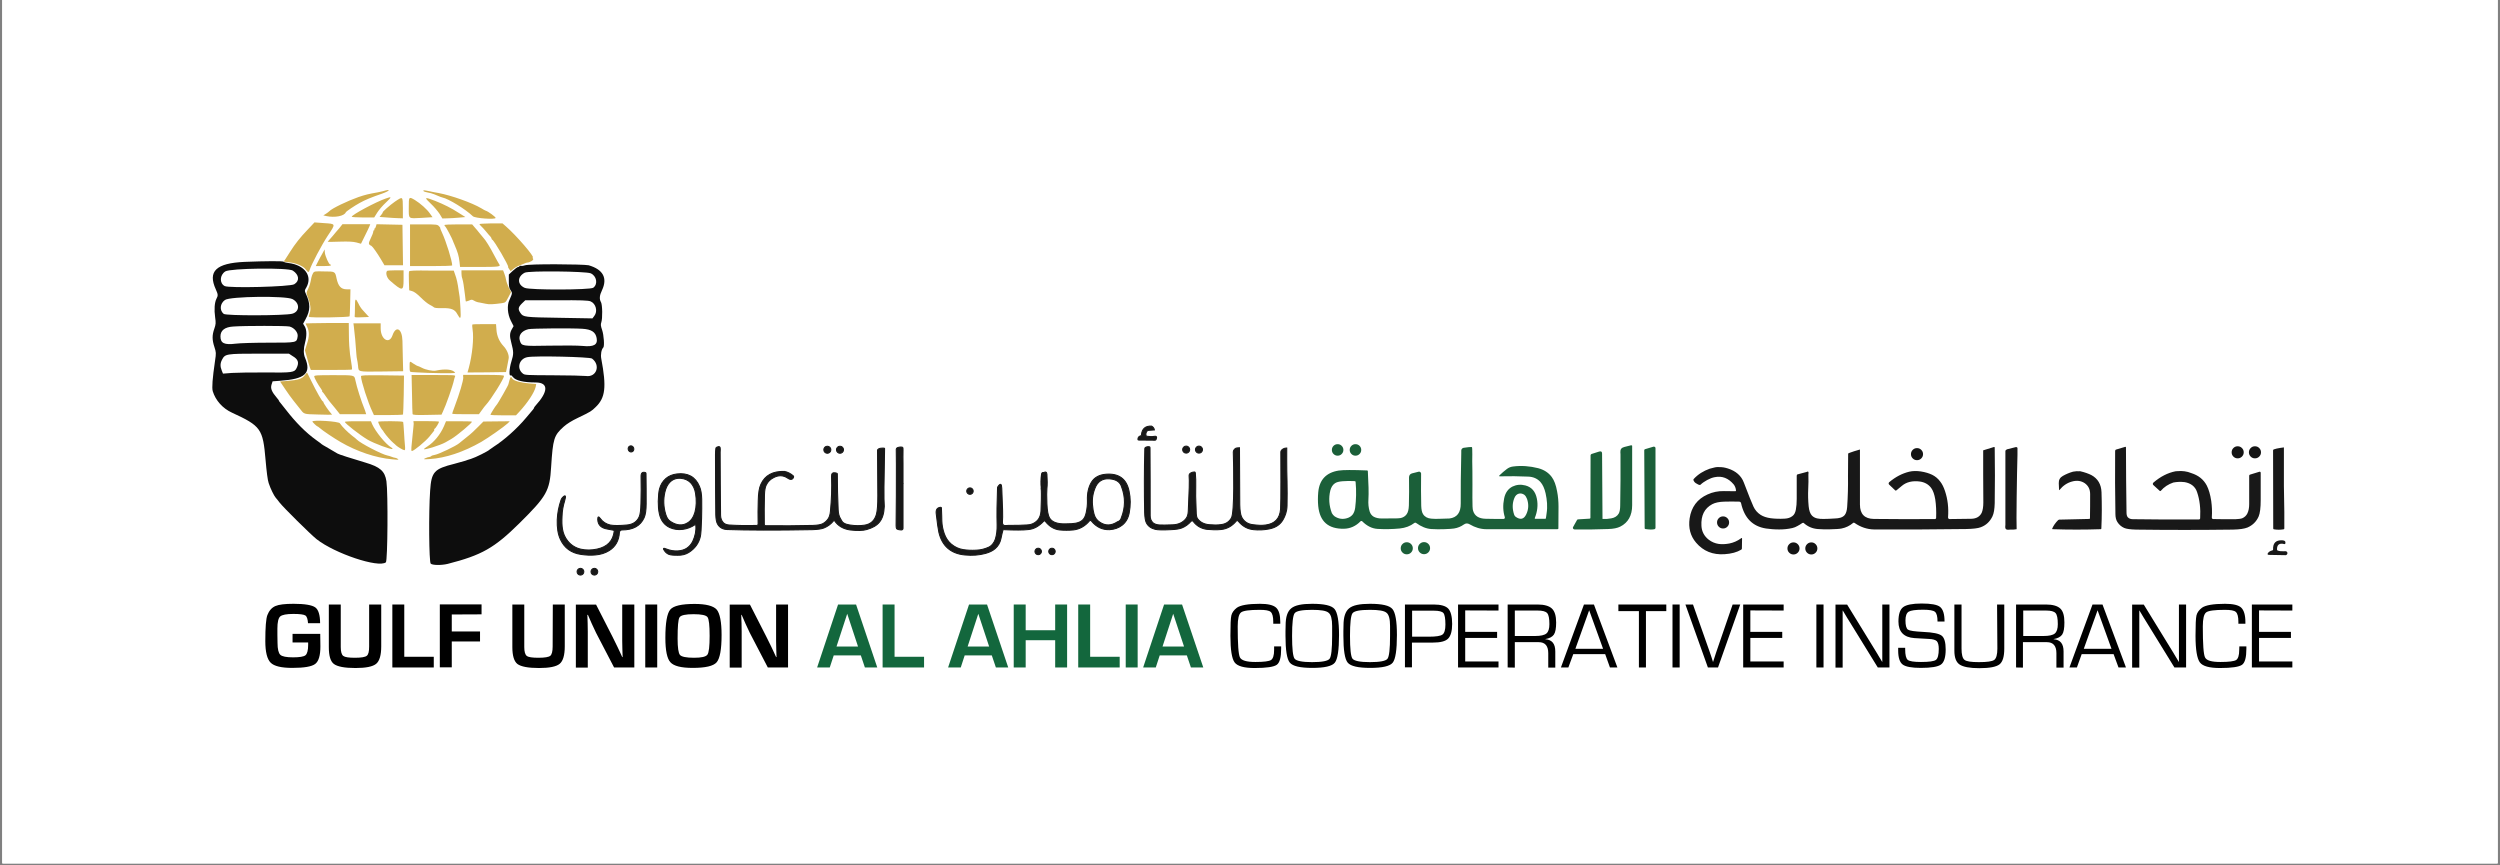
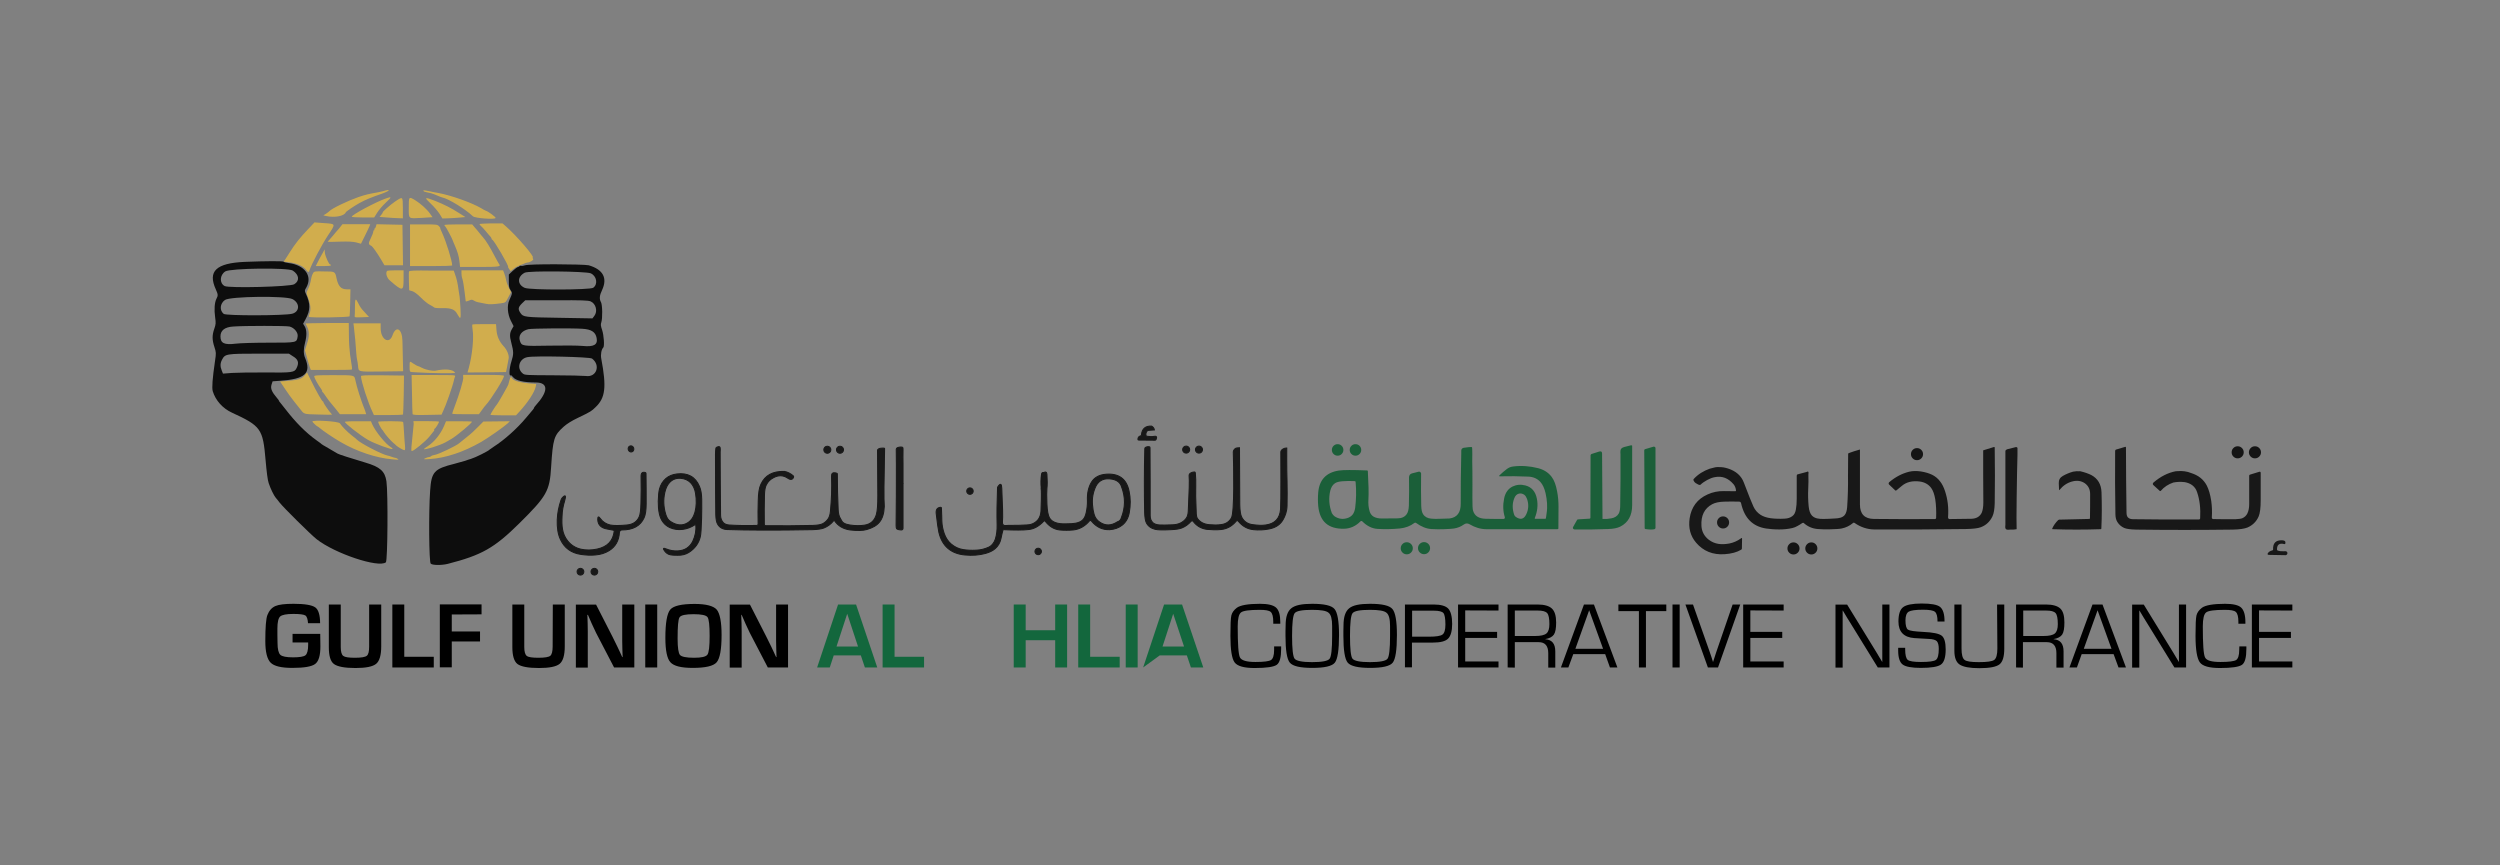
<svg xmlns="http://www.w3.org/2000/svg" width="500" viewBox="0 0 375 129.75" height="173" preserveAspectRatio="xMidYMid meet">
  <rect x="0" y="0" width="375" height="129.75" fill="#808080" stroke="none" />
  <defs>
    <clipPath id="2354e59896">
-       <path d="M 0.359 0 L 374.637 0 L 374.637 129.5 L 0.359 129.5 Z M 0.359 0 " clip-rule="nonzero" />
-     </clipPath>
+       </clipPath>
    <clipPath id="e43baca719">
      <path d="M 42 28.047 L 81 28.047 L 81 69 L 42 69 Z M 42 28.047 " clip-rule="nonzero" />
    </clipPath>
  </defs>
  <g clip-path="url(#2354e59896)">
    <path fill="#ffffff" d="M 0.359 0 L 374.641 0 L 374.641 136.238 L 0.359 136.238 Z M 0.359 0 " fill-opacity="1" fill-rule="nonzero" />
    <path fill="#ffffff" d="M 0.359 0 L 374.641 0 L 374.641 129.5 L 0.359 129.5 Z M 0.359 0 " fill-opacity="1" fill-rule="nonzero" />
    <path fill="#ffffff" d="M 0.359 0 L 374.641 0 L 374.641 129.5 L 0.359 129.5 Z M 0.359 0 " fill-opacity="1" fill-rule="nonzero" />
  </g>
  <path fill="#000000" d="M 43.883 95.082 L 48.035 95.082 L 48.059 96.957 C 48.059 98.328 47.805 99.191 47.277 99.594 C 46.75 99.992 45.613 100.184 43.844 100.184 C 42.219 100.184 41.121 99.93 40.598 99.402 C 40.07 98.875 39.797 97.801 39.797 96.176 C 39.797 94.113 39.898 92.805 40.109 92.258 C 40.363 91.602 40.766 91.141 41.312 90.906 C 41.84 90.676 42.746 90.57 44.031 90.57 C 45.719 90.57 46.793 90.762 47.277 91.098 C 47.762 91.434 48.016 92.258 48.016 93.48 L 46.203 93.48 C 46.16 92.867 46.035 92.469 45.801 92.32 C 45.57 92.172 44.98 92.09 44.012 92.09 C 42.977 92.09 42.324 92.215 42.027 92.469 C 41.754 92.719 41.609 93.332 41.609 94.281 L 41.609 95.23 L 41.629 96.43 C 41.629 97.359 41.777 97.969 42.051 98.223 C 42.324 98.477 42.957 98.602 43.969 98.602 C 44.938 98.602 45.57 98.496 45.824 98.285 C 46.078 98.074 46.223 97.547 46.223 96.746 L 46.223 96.367 L 43.883 96.367 Z M 43.883 95.082 " fill-opacity="1" fill-rule="nonzero" />
  <path fill="#000000" d="M 55.395 90.676 L 57.184 90.676 L 57.184 96.957 C 57.184 98.266 56.934 99.148 56.426 99.57 C 55.918 99.992 54.887 100.203 53.328 100.203 C 51.684 100.203 50.609 99.992 50.082 99.594 C 49.555 99.191 49.324 98.348 49.324 97.062 L 49.324 90.676 L 51.113 90.676 L 51.113 97.062 C 51.113 97.758 51.242 98.203 51.492 98.391 C 51.746 98.582 52.336 98.664 53.242 98.664 C 54.191 98.664 54.781 98.559 55.012 98.371 C 55.266 98.18 55.371 97.715 55.371 96.98 L 55.371 90.676 Z M 55.395 90.676 " fill-opacity="1" fill-rule="nonzero" />
  <path fill="#000000" d="M 60.641 90.676 L 60.641 98.516 L 65.066 98.516 L 65.066 100.121 L 58.852 100.121 L 58.852 90.676 Z M 60.641 90.676 " fill-opacity="1" fill-rule="nonzero" />
  <path fill="#000000" d="M 67.766 92.172 L 67.766 94.723 L 72.004 94.723 L 72.004 96.219 L 67.766 96.219 L 67.766 100.098 L 65.973 100.098 L 65.973 90.656 L 72.234 90.656 L 72.234 92.152 Z M 67.766 92.172 " fill-opacity="1" fill-rule="nonzero" />
  <path fill="#000000" d="M 82.922 90.676 L 84.715 90.676 L 84.715 96.957 C 84.715 98.266 84.461 99.148 83.953 99.57 C 83.449 99.992 82.414 100.203 80.855 100.203 C 79.211 100.203 78.137 99.992 77.609 99.594 C 77.105 99.191 76.852 98.348 76.852 97.062 L 76.852 90.676 L 78.641 90.676 L 78.641 97.062 C 78.641 97.758 78.77 98.203 79.023 98.391 C 79.273 98.582 79.863 98.664 80.77 98.664 C 81.719 98.664 82.309 98.559 82.543 98.371 C 82.773 98.18 82.898 97.715 82.898 96.98 Z M 82.922 90.676 " fill-opacity="1" fill-rule="nonzero" />
  <path fill="#000000" d="M 95.148 90.676 L 95.148 100.121 L 92.113 100.121 L 89.414 94.934 C 89.285 94.68 89.074 94.219 88.781 93.586 L 88.484 92.91 L 88.191 92.234 L 88.105 92.234 L 88.129 92.867 L 88.148 93.48 L 88.168 94.723 L 88.168 100.141 L 86.379 100.141 L 86.379 90.695 L 89.414 90.695 L 91.859 95.48 C 92.07 95.902 92.32 96.43 92.617 97.02 L 92.977 97.781 L 93.332 98.559 L 93.398 98.559 L 93.375 97.949 L 93.355 97.336 L 93.332 96.113 L 93.332 90.676 Z M 95.148 90.676 " fill-opacity="1" fill-rule="nonzero" />
  <path fill="#000000" d="M 96.789 90.676 L 98.582 90.676 L 98.582 100.121 L 96.789 100.121 Z M 96.789 90.676 " fill-opacity="1" fill-rule="nonzero" />
  <path fill="#000000" d="M 104.188 90.59 C 105.898 90.59 107.016 90.887 107.5 91.434 C 107.984 92.004 108.238 93.289 108.238 95.25 C 108.238 97.422 107.984 98.77 107.5 99.34 C 107.016 99.91 105.812 100.184 103.895 100.184 C 102.188 100.184 101.07 99.91 100.562 99.34 C 100.059 98.793 99.805 97.57 99.805 95.672 C 99.805 93.418 100.059 92.004 100.543 91.434 C 101.027 90.867 102.25 90.59 104.188 90.59 Z M 104.043 92.129 C 102.84 92.129 102.145 92.277 101.934 92.594 C 101.723 92.91 101.641 93.965 101.641 95.797 C 101.641 97.148 101.766 97.969 101.996 98.242 C 102.23 98.516 102.945 98.664 104.105 98.664 C 105.223 98.664 105.875 98.516 106.109 98.203 C 106.34 97.887 106.445 96.938 106.445 95.375 C 106.445 93.797 106.34 92.867 106.129 92.574 C 105.918 92.277 105.199 92.129 104.043 92.129 Z M 104.043 92.129 " fill-opacity="1" fill-rule="nonzero" />
  <path fill="#000000" d="M 118.207 90.676 L 118.207 100.121 L 115.172 100.121 L 112.473 94.934 C 112.348 94.68 112.137 94.219 111.84 93.586 L 111.547 92.91 L 111.25 92.234 L 111.188 92.234 L 111.207 92.867 L 111.23 93.48 L 111.25 94.723 L 111.25 100.141 L 109.457 100.141 L 109.457 90.695 L 112.496 90.695 L 114.938 95.48 C 115.148 95.902 115.402 96.43 115.699 97.02 L 116.055 97.781 L 116.414 98.559 L 116.477 98.559 L 116.457 97.949 L 116.438 97.336 L 116.414 96.113 L 116.414 90.676 Z M 118.207 90.676 " fill-opacity="1" fill-rule="nonzero" />
  <path fill="#13673d" d="M 129.125 98.309 L 125.059 98.309 L 124.465 100.121 L 122.57 100.121 L 125.711 90.676 L 128.41 90.676 L 131.59 100.121 L 129.734 100.121 Z M 128.703 96.98 L 127.082 92.066 L 125.477 96.98 Z M 128.703 96.98 " fill-opacity="1" fill-rule="nonzero" />
  <path fill="#13673d" d="M 134.184 90.676 L 134.184 98.516 L 138.609 98.516 L 138.609 100.121 L 132.391 100.121 L 132.391 90.676 Z M 134.184 90.676 " fill-opacity="1" fill-rule="nonzero" />
-   <path fill="#13673d" d="M 148.77 98.309 L 144.703 98.309 L 144.113 100.121 L 142.215 100.121 L 145.355 90.676 L 148.055 90.676 L 151.234 100.121 L 149.383 100.121 Z M 148.371 96.98 L 146.746 92.066 L 145.145 96.98 Z M 148.371 96.98 " fill-opacity="1" fill-rule="nonzero" />
  <path fill="#13673d" d="M 160.066 90.676 L 160.066 100.121 L 158.277 100.121 L 158.277 96.031 L 153.852 96.031 L 153.852 100.121 L 152.059 100.121 L 152.059 90.676 L 153.852 90.676 L 153.852 94.535 L 158.277 94.535 L 158.277 90.676 Z M 160.066 90.676 " fill-opacity="1" fill-rule="nonzero" />
  <path fill="#13673d" d="M 163.523 90.676 L 163.523 98.516 L 167.953 98.516 L 167.953 100.121 L 161.734 100.121 L 161.734 90.676 Z M 163.523 90.676 " fill-opacity="1" fill-rule="nonzero" />
  <path fill="#13673d" d="M 168.859 90.676 L 170.648 90.676 L 170.648 100.121 L 168.859 100.121 Z M 168.859 90.676 " fill-opacity="1" fill-rule="nonzero" />
-   <path fill="#13673d" d="M 178.027 98.309 L 173.957 98.309 L 173.367 100.121 L 171.473 100.121 L 174.613 90.676 L 177.309 90.676 L 180.492 100.121 L 178.637 100.121 Z M 177.605 96.98 L 175.98 92.066 L 174.379 96.98 Z M 177.605 96.98 " fill-opacity="1" fill-rule="nonzero" />
+   <path fill="#13673d" d="M 178.027 98.309 L 173.957 98.309 L 171.473 100.121 L 174.613 90.676 L 177.309 90.676 L 180.492 100.121 L 178.637 100.121 Z M 177.605 96.98 L 175.98 92.066 L 174.379 96.98 Z M 177.605 96.98 " fill-opacity="1" fill-rule="nonzero" />
  <path fill="#000000" d="M 191.117 96.957 L 192.172 96.957 L 192.172 97.316 C 192.172 98.602 191.961 99.402 191.516 99.719 C 191.074 100.035 189.977 100.203 188.207 100.203 C 186.625 100.203 185.613 99.93 185.191 99.359 C 184.773 98.793 184.562 97.465 184.562 95.375 C 184.562 93.73 184.602 92.719 184.707 92.301 C 184.812 91.879 185.09 91.496 185.531 91.16 C 186.059 90.781 187.219 90.57 188.988 90.57 C 190.188 90.57 190.988 90.762 191.41 91.141 C 191.832 91.52 192.043 92.234 192.043 93.312 L 192.043 93.562 L 190.988 93.562 L 190.988 93.27 C 190.988 92.508 190.863 92.023 190.609 91.793 C 190.359 91.562 189.809 91.477 188.945 91.477 C 187.426 91.477 186.5 91.602 186.164 91.855 C 185.824 92.109 185.656 92.805 185.656 93.965 C 185.656 96.621 185.762 98.18 185.996 98.621 C 186.227 99.066 186.984 99.297 188.312 99.297 C 189.578 99.297 190.359 99.191 190.652 99.004 C 190.949 98.812 191.117 98.309 191.117 97.504 Z M 191.117 96.957 " fill-opacity="1" fill-rule="nonzero" />
  <path fill="#000000" d="M 196.828 90.57 C 198.621 90.57 199.738 90.824 200.18 91.352 C 200.621 91.879 200.855 93.164 200.855 95.25 C 200.855 97.484 200.645 98.875 200.223 99.402 C 199.801 99.93 198.664 100.184 196.852 100.184 C 195.035 100.184 193.918 99.93 193.477 99.402 C 193.035 98.875 192.824 97.527 192.824 95.355 L 192.824 94.703 L 192.844 93.816 C 192.844 92.551 193.117 91.707 193.688 91.246 C 194.258 90.781 195.27 90.57 196.828 90.57 Z M 196.809 91.477 C 195.312 91.477 194.445 91.645 194.195 91.984 C 193.941 92.32 193.812 93.457 193.812 95.398 C 193.812 97.336 193.941 98.496 194.195 98.812 C 194.445 99.129 195.312 99.32 196.809 99.32 C 198.305 99.32 199.188 99.148 199.441 98.812 C 199.695 98.477 199.82 97.336 199.82 95.398 L 199.82 93.902 C 199.82 92.867 199.652 92.195 199.293 91.918 C 198.938 91.602 198.113 91.477 196.809 91.477 Z M 196.809 91.477 " fill-opacity="1" fill-rule="nonzero" />
  <path fill="#000000" d="M 205.512 90.57 C 207.305 90.57 208.422 90.824 208.863 91.352 C 209.309 91.879 209.539 93.164 209.539 95.25 C 209.539 97.484 209.328 98.875 208.906 99.402 C 208.484 99.93 207.348 100.184 205.535 100.184 C 203.723 100.184 202.605 99.93 202.16 99.402 C 201.719 98.875 201.508 97.527 201.508 95.355 L 201.508 94.703 L 201.527 93.816 C 201.527 92.551 201.805 91.707 202.371 91.246 C 202.941 90.781 203.953 90.57 205.512 90.57 Z M 205.492 91.477 C 203.996 91.477 203.133 91.645 202.879 91.984 C 202.625 92.32 202.5 93.457 202.5 95.398 C 202.5 97.336 202.625 98.496 202.879 98.812 C 203.133 99.129 203.996 99.32 205.492 99.32 C 206.988 99.32 207.875 99.148 208.125 98.812 C 208.379 98.477 208.508 97.336 208.508 95.398 L 208.508 93.902 C 208.508 92.867 208.336 92.195 207.98 91.918 C 207.621 91.602 206.797 91.477 205.492 91.477 Z M 205.492 91.477 " fill-opacity="1" fill-rule="nonzero" />
  <path fill="#000000" d="M 210.742 100.121 L 210.742 90.676 L 215.062 90.676 C 216.117 90.676 216.852 90.887 217.23 91.285 C 217.613 91.688 217.824 92.469 217.824 93.586 C 217.824 94.66 217.613 95.398 217.211 95.797 C 216.812 96.199 216.051 96.387 214.934 96.387 L 211.793 96.387 L 211.793 100.098 L 210.742 100.098 Z M 211.816 95.504 L 214.344 95.504 C 215.398 95.504 216.074 95.398 216.367 95.188 C 216.664 94.977 216.812 94.469 216.812 93.691 C 216.812 92.785 216.707 92.195 216.516 91.961 C 216.324 91.73 215.84 91.602 215.082 91.602 L 211.816 91.602 Z M 211.816 95.504 " fill-opacity="1" fill-rule="nonzero" />
  <path fill="#000000" d="M 219.781 91.562 L 219.781 94.785 L 224.566 94.785 L 224.566 95.691 L 219.781 95.691 L 219.781 99.215 L 224.777 99.215 L 224.777 100.121 L 218.707 100.121 L 218.707 90.676 L 224.777 90.676 L 224.777 91.582 Z M 219.781 91.562 " fill-opacity="1" fill-rule="nonzero" />
  <path fill="#000000" d="M 226.148 100.121 L 226.148 90.676 L 230.637 90.676 C 231.648 90.676 232.367 90.887 232.789 91.285 C 233.211 91.688 233.422 92.383 233.422 93.375 C 233.422 94.238 233.316 94.848 233.082 95.188 C 232.852 95.523 232.43 95.758 231.797 95.863 L 231.797 95.883 C 232.809 95.965 233.293 96.559 233.293 97.715 L 233.293 100.141 L 232.238 100.141 L 232.238 97.969 C 232.238 96.875 231.754 96.324 230.809 96.324 L 227.223 96.324 L 227.223 100.141 Z M 227.223 95.398 L 230.301 95.398 C 231.102 95.398 231.672 95.27 231.965 95.02 C 232.262 94.766 232.41 94.301 232.41 93.625 C 232.41 92.785 232.305 92.215 232.07 91.961 C 231.84 91.707 231.375 91.582 230.66 91.582 L 227.223 91.582 Z M 227.223 95.398 " fill-opacity="1" fill-rule="nonzero" />
  <path fill="#000000" d="M 240.777 98.117 L 235.992 98.117 L 235.254 100.121 L 234.137 100.121 L 237.594 90.676 L 239.09 90.676 L 242.609 100.121 L 241.492 100.121 Z M 240.461 97.316 L 238.375 91.539 L 236.309 97.316 Z M 240.461 97.316 " fill-opacity="1" fill-rule="nonzero" />
  <path fill="#000000" d="M 246.891 91.668 L 246.891 100.121 L 245.836 100.121 L 245.836 91.668 L 242.758 91.668 L 242.758 90.676 L 249.945 90.676 L 249.945 91.668 Z M 246.891 91.668 " fill-opacity="1" fill-rule="nonzero" />
  <path fill="#000000" d="M 250.875 90.676 L 251.949 90.676 L 251.949 100.121 L 250.875 100.121 Z M 250.875 90.676 " fill-opacity="1" fill-rule="nonzero" />
  <path fill="#000000" d="M 259.895 90.676 L 261.035 90.676 L 257.703 100.121 L 256.184 100.121 L 252.812 90.676 L 253.949 90.676 L 256.461 97.801 L 256.711 98.539 C 256.797 98.812 256.879 99.066 256.945 99.277 L 256.965 99.277 C 257.113 98.812 257.262 98.328 257.43 97.844 Z M 259.895 90.676 " fill-opacity="1" fill-rule="nonzero" />
  <path fill="#000000" d="M 262.551 91.562 L 262.551 94.785 L 267.336 94.785 L 267.336 95.691 L 262.551 95.691 L 262.551 99.215 L 267.547 99.215 L 267.547 100.121 L 261.477 100.121 L 261.477 90.676 L 267.547 90.676 L 267.547 91.582 Z M 262.551 91.562 " fill-opacity="1" fill-rule="nonzero" />
-   <path fill="#000000" d="M 272.457 90.676 L 273.531 90.676 L 273.531 100.121 L 272.457 100.121 Z M 272.457 90.676 " fill-opacity="1" fill-rule="nonzero" />
  <path fill="#000000" d="M 283.418 90.676 L 283.418 100.121 L 281.668 100.121 L 277.707 93.691 L 277.051 92.637 L 276.738 92.109 L 276.422 91.582 L 276.398 91.582 L 276.398 100.141 L 275.324 100.141 L 275.324 90.695 L 277.074 90.695 L 280.531 96.324 L 281.438 97.801 L 281.879 98.539 L 282.324 99.277 L 282.344 99.277 L 282.344 90.676 Z M 283.418 90.676 " fill-opacity="1" fill-rule="nonzero" />
  <path fill="#000000" d="M 291.68 93.227 L 290.629 93.227 C 290.629 92.469 290.5 91.984 290.246 91.773 C 289.996 91.562 289.406 91.457 288.457 91.457 C 287.34 91.457 286.621 91.562 286.305 91.75 C 285.988 91.941 285.82 92.383 285.82 93.059 C 285.82 93.816 285.949 94.281 286.199 94.449 C 286.453 94.617 287.211 94.723 288.457 94.785 C 289.93 94.848 290.859 95.039 291.258 95.355 C 291.66 95.672 291.852 96.367 291.852 97.422 C 291.852 98.582 291.617 99.34 291.152 99.676 C 290.691 100.016 289.68 100.184 288.117 100.184 C 286.77 100.184 285.844 100.016 285.398 99.676 C 284.957 99.34 284.727 98.645 284.727 97.59 L 284.727 97.168 L 285.777 97.168 L 285.777 97.398 C 285.777 98.242 285.906 98.77 286.16 98.98 C 286.41 99.191 287.086 99.297 288.141 99.297 C 289.363 99.297 290.121 99.191 290.395 98.98 C 290.668 98.77 290.816 98.223 290.816 97.336 C 290.816 96.77 290.711 96.387 290.523 96.176 C 290.332 95.988 289.93 95.863 289.32 95.84 L 288.223 95.777 L 287.172 95.715 C 285.57 95.609 284.766 94.766 284.766 93.227 C 284.766 92.152 285 91.434 285.465 91.078 C 285.926 90.719 286.855 90.527 288.246 90.527 C 289.656 90.527 290.586 90.695 291.008 91.035 C 291.469 91.414 291.68 92.129 291.68 93.227 Z M 291.68 93.227 " fill-opacity="1" fill-rule="nonzero" />
  <path fill="#000000" d="M 299.562 90.676 L 300.641 90.676 L 300.641 97.293 C 300.641 98.496 300.406 99.277 299.922 99.656 C 299.438 100.035 298.426 100.227 296.887 100.227 C 295.453 100.227 294.465 100.035 293.938 99.676 C 293.41 99.32 293.156 98.621 293.156 97.609 L 293.156 90.676 L 294.23 90.676 L 294.23 97.293 C 294.23 98.18 294.379 98.75 294.676 98.98 C 294.969 99.215 295.688 99.32 296.824 99.32 C 298.066 99.32 298.828 99.215 299.145 98.98 C 299.438 98.75 299.605 98.203 299.605 97.293 Z M 299.562 90.676 " fill-opacity="1" fill-rule="nonzero" />
  <path fill="#000000" d="M 302.41 100.121 L 302.41 90.676 L 306.898 90.676 C 307.91 90.676 308.629 90.887 309.051 91.285 C 309.473 91.688 309.66 92.383 309.66 93.375 C 309.66 94.238 309.555 94.848 309.324 95.188 C 309.094 95.523 308.672 95.758 308.039 95.863 L 308.039 95.883 C 309.051 95.965 309.535 96.559 309.535 97.715 L 309.535 100.141 L 308.461 100.141 L 308.461 97.969 C 308.461 96.875 307.977 96.324 307.027 96.324 L 303.441 96.324 L 303.441 100.141 Z M 303.484 95.398 L 306.562 95.398 C 307.363 95.398 307.934 95.27 308.227 95.02 C 308.523 94.766 308.672 94.301 308.672 93.625 C 308.672 92.785 308.566 92.215 308.332 91.961 C 308.102 91.707 307.637 91.582 306.922 91.582 L 303.484 91.582 Z M 303.484 95.398 " fill-opacity="1" fill-rule="nonzero" />
  <path fill="#000000" d="M 317.039 98.117 L 312.254 98.117 L 311.535 100.121 L 310.418 100.121 L 313.875 90.676 L 315.375 90.676 L 318.895 100.121 L 317.777 100.121 Z M 316.723 97.316 L 314.637 91.539 L 312.57 97.316 Z M 316.723 97.316 " fill-opacity="1" fill-rule="nonzero" />
  <path fill="#000000" d="M 327.914 90.676 L 327.914 100.121 L 326.164 100.121 L 322.203 93.691 L 321.551 92.637 L 320.918 91.582 L 320.895 91.582 L 320.895 100.141 L 319.82 100.141 L 319.82 90.695 L 321.57 90.695 L 325.027 96.324 L 325.934 97.801 L 326.375 98.539 L 326.82 99.277 L 326.84 99.277 L 326.84 90.676 Z M 327.914 90.676 " fill-opacity="1" fill-rule="nonzero" />
  <path fill="#000000" d="M 335.902 96.957 L 336.957 96.957 L 336.957 97.316 C 336.957 98.602 336.746 99.402 336.305 99.719 C 335.859 100.035 334.766 100.203 332.996 100.203 C 331.414 100.203 330.402 99.93 329.98 99.359 C 329.559 98.793 329.328 97.465 329.328 95.375 C 329.328 93.73 329.371 92.719 329.473 92.301 C 329.578 91.879 329.855 91.496 330.297 91.16 C 330.824 90.781 331.984 90.57 333.754 90.57 C 334.953 90.57 335.777 90.762 336.176 91.141 C 336.578 91.52 336.809 92.234 336.809 93.312 L 336.809 93.562 L 335.758 93.562 L 335.758 93.27 C 335.758 92.508 335.629 92.023 335.375 91.793 C 335.125 91.562 334.574 91.477 333.711 91.477 C 332.195 91.477 331.266 91.602 330.93 91.855 C 330.59 92.109 330.422 92.805 330.422 93.965 C 330.422 96.621 330.527 98.18 330.762 98.621 C 330.992 99.086 331.75 99.297 333.078 99.297 C 334.324 99.297 335.125 99.191 335.418 99.004 C 335.715 98.812 335.883 98.309 335.883 97.504 Z M 335.902 96.957 " fill-opacity="1" fill-rule="nonzero" />
  <path fill="#000000" d="M 338.855 91.562 L 338.855 94.785 L 343.641 94.785 L 343.641 95.691 L 338.855 95.691 L 338.855 99.215 L 343.852 99.215 L 343.852 100.121 L 337.781 100.121 L 337.781 90.676 L 343.852 90.676 L 343.852 91.582 Z M 338.855 91.562 " fill-opacity="1" fill-rule="nonzero" />
  <g clip-path="url(#e43baca719)">
    <path fill="#d1ad4d" d="M 57.438 28.68 C 57.246 28.723 56.891 28.805 56.68 28.848 C 55.246 29.102 54.805 29.207 53.75 29.566 C 52.23 30.094 49.742 31.273 49.387 31.695 C 49.324 31.777 49.09 31.926 48.879 32.074 L 48.5 32.305 L 48.941 32.41 C 50.23 32.684 51.641 32.41 51.871 31.844 C 51.914 31.715 53.199 30.852 53.938 30.449 C 54.762 29.988 55.73 29.586 57.332 29.039 C 58.555 28.594 58.68 28.301 57.438 28.68 M 63.527 28.66 C 63.57 28.723 63.844 28.828 64.141 28.871 C 64.434 28.91 64.879 29.039 65.133 29.145 C 66.102 29.543 66.227 29.609 66.375 29.629 C 67.281 29.816 69.832 31.379 70.926 32.434 C 71.242 32.75 74.344 32.961 74.344 32.684 C 74.344 32.539 73.246 31.715 72.867 31.609 C 72.805 31.59 72.465 31.422 72.172 31.23 C 70.781 30.41 67.703 29.312 65.785 28.953 C 65.383 28.891 64.773 28.766 64.395 28.68 C 63.57 28.512 63.445 28.512 63.527 28.66 M 57.859 29.777 C 56.406 30.281 52.758 32.223 52.758 32.516 C 52.758 32.559 53.516 32.621 54.445 32.621 L 56.129 32.621 L 56.574 31.906 C 56.828 31.504 57.395 30.832 57.879 30.387 C 58.809 29.523 58.785 29.438 57.859 29.777 M 59.25 30.238 C 58.535 30.727 57.246 31.863 57.418 31.863 C 57.438 31.863 57.352 32.031 57.207 32.199 L 56.934 32.539 L 58.008 32.621 C 58.598 32.664 59.375 32.727 59.758 32.727 L 60.43 32.75 L 60.43 31.211 C 60.41 29.418 60.453 29.438 59.25 30.238 M 61.316 31.145 C 61.316 32.895 61.191 32.789 63.234 32.684 L 64.879 32.578 L 64.477 32.012 C 64.035 31.379 63.086 30.535 62.242 30.008 C 61.316 29.461 61.316 29.48 61.316 31.145 M 64.605 30.535 C 65.109 31 65.68 31.695 65.934 32.074 L 66.355 32.77 L 67.133 32.75 C 67.555 32.727 68.336 32.707 68.863 32.645 L 69.809 32.559 L 68.902 31.988 C 67.66 31.188 66.648 30.684 65.277 30.133 C 63.656 29.504 63.57 29.566 64.605 30.535 M 46.16 34.434 C 45.043 35.594 44.262 36.586 43.504 37.785 C 43.23 38.207 42.895 38.734 42.789 38.902 L 42.555 39.242 L 43.398 39.348 C 44.473 39.473 45.484 39.914 45.867 40.422 C 46.223 40.887 46.328 40.906 46.434 40.527 C 46.707 39.664 48.27 36.711 49.176 35.34 C 50.398 33.508 50.398 33.59 48.586 33.465 L 47.172 33.359 L 46.16 34.434 M 71.918 33.613 C 71.918 33.656 72.023 33.801 72.148 33.906 C 72.277 34.012 72.613 34.371 72.887 34.707 C 73.16 35.047 73.477 35.406 73.562 35.488 C 73.648 35.594 73.73 35.719 73.73 35.785 C 73.73 35.848 73.773 35.93 73.836 35.953 C 74.133 36.078 76.324 39.852 76.219 40.02 C 76.195 40.062 76.262 40.23 76.387 40.379 L 76.598 40.676 L 76.977 40.359 C 77.168 40.191 77.523 39.98 77.734 39.895 C 77.945 39.809 78.305 39.664 78.535 39.578 C 78.77 39.473 79 39.387 79.062 39.387 C 79.484 39.387 80.117 38.988 79.969 38.82 C 79.887 38.715 79.844 38.629 79.906 38.629 C 80.309 38.629 77.418 35.277 75.859 33.93 L 75.375 33.508 L 73.668 33.508 C 72.699 33.527 71.918 33.57 71.918 33.613 M 50.883 34.246 C 50.609 34.562 50.164 35.066 49.934 35.363 C 49.68 35.637 49.406 35.973 49.324 36.059 C 49.238 36.164 49.152 36.246 49.152 36.27 C 49.152 36.289 49.977 36.289 50.988 36.246 C 52.293 36.207 52.988 36.246 53.477 36.375 L 54.148 36.562 L 54.719 35.406 C 55.035 34.773 55.352 34.117 55.414 33.949 L 55.539 33.633 L 51.367 33.633 L 50.883 34.246 M 56.383 33.973 C 56.34 34.141 56.258 34.289 56.195 34.289 C 56.129 34.289 56.109 34.328 56.152 34.414 C 56.195 34.477 56.172 34.539 56.109 34.539 C 56.023 34.539 55.984 34.645 55.984 34.773 C 55.984 34.898 55.816 35.34 55.605 35.762 C 55.223 36.543 55.246 36.668 55.711 36.879 C 55.879 36.965 56.594 37.977 57.121 38.863 L 57.668 39.789 L 60.453 39.789 L 60.367 33.719 L 58.43 33.676 L 56.488 33.633 L 56.383 33.973 M 61.504 36.797 L 61.504 39.914 L 64.668 39.914 C 66.418 39.914 67.828 39.875 67.828 39.809 C 67.828 39.137 66.922 36.227 66.312 34.918 C 66.121 34.52 65.996 34.203 66.039 34.203 C 66.059 34.184 65.996 34.078 65.848 33.93 C 65.617 33.676 65.469 33.656 63.551 33.656 L 61.504 33.656 L 61.504 36.797 M 66.668 33.762 C 66.668 33.824 66.711 33.93 66.797 33.973 C 66.902 34.035 67.871 35.867 67.934 36.121 C 67.957 36.164 68.039 36.438 68.168 36.691 C 68.672 37.871 68.82 38.355 68.926 39.281 L 69.008 40.043 L 71.918 40.043 C 74.805 40.043 75.184 40 74.871 39.621 C 74.805 39.535 74.469 38.926 74.109 38.25 C 73.543 37.152 72.824 35.973 72.465 35.617 C 72.402 35.531 72.148 35.258 71.938 34.984 C 71.73 34.707 71.391 34.309 71.18 34.078 L 70.824 33.656 L 68.734 33.656 C 67.555 33.656 66.668 33.695 66.668 33.762 M 48.375 37.996 C 48.184 38.312 47.891 38.863 47.699 39.242 L 47.363 39.914 L 48.5 39.914 C 49.176 39.914 49.637 39.875 49.637 39.789 C 49.637 39.727 49.598 39.664 49.512 39.664 C 49.344 39.664 48.816 38.504 48.73 37.934 L 48.691 37.406 L 48.375 37.996 M 58.07 40.633 C 57.797 40.906 58.008 41.688 58.492 42.086 C 60.387 43.73 60.535 43.711 60.535 41.938 L 60.535 40.547 L 59.355 40.547 C 58.703 40.547 58.113 40.59 58.07 40.633 M 61.359 40.715 C 61.316 40.82 61.316 41.477 61.336 42.215 L 61.379 43.543 L 61.82 43.668 C 62.117 43.754 62.559 44.066 63.109 44.617 C 63.57 45.082 64.16 45.566 64.457 45.711 C 64.73 45.859 65.004 46.008 65.027 46.051 C 65.152 46.199 65.469 46.238 66.438 46.219 C 67.641 46.199 68.23 46.406 68.59 47.105 C 69.094 48.012 69.156 47.906 69.074 46.301 C 69.031 45.5 68.969 44.699 68.945 44.531 C 68.926 44.363 68.863 43.922 68.797 43.582 C 68.672 42.57 68.484 41.727 68.25 41.137 L 68.062 40.59 L 64.75 40.59 C 62.117 40.547 61.422 40.59 61.359 40.715 M 69.219 40.992 C 69.219 41.242 69.262 41.582 69.348 41.793 C 69.41 41.98 69.496 42.402 69.535 42.676 C 69.578 42.949 69.664 43.582 69.727 44.09 C 69.789 44.574 69.852 45.059 69.852 45.145 C 69.852 45.27 69.98 45.227 70.316 45.102 C 70.738 44.91 70.781 44.91 71.117 45.102 C 71.309 45.227 71.664 45.355 71.918 45.375 C 72.148 45.418 72.594 45.5 72.867 45.566 C 73.371 45.691 74.027 45.648 75.25 45.48 C 75.816 45.395 75.859 45.355 76.238 44.617 L 76.66 43.816 L 76.324 43.16 C 76.156 42.805 75.965 42.297 75.922 42.023 C 75.883 41.75 75.754 41.309 75.648 41.031 L 75.461 40.547 L 69.219 40.547 L 69.219 40.992 M 46.961 40.969 C 46.855 41.137 46.75 41.434 46.707 41.645 C 46.539 42.531 46.457 42.824 46.203 43.371 C 45.93 43.922 45.93 43.941 46.16 44.531 C 46.582 45.629 46.668 46.387 46.457 46.957 C 46.352 47.23 46.285 47.504 46.328 47.523 C 46.496 47.695 52.379 47.609 52.441 47.441 C 52.465 47.355 52.504 46.406 52.527 45.332 L 52.57 43.395 L 52 43.395 C 51.156 43.395 50.734 42.93 50.48 41.75 C 50.27 40.715 50.25 40.715 48.625 40.715 C 47.234 40.676 47.129 40.695 46.961 40.969 M 53.242 46.07 C 53.242 46.723 53.223 47.355 53.199 47.441 C 53.18 47.609 53.328 47.629 54.254 47.59 L 55.352 47.547 L 55.098 47.273 C 54.973 47.125 54.676 46.789 54.445 46.555 C 54.211 46.324 53.895 45.84 53.75 45.5 C 53.328 44.637 53.242 44.742 53.242 46.07 M 45.844 48.516 C 45.844 48.539 45.93 48.77 46.055 48.98 C 46.414 49.695 46.414 50.477 46.055 51.551 L 45.738 52.543 L 46.055 53.66 C 46.223 54.27 46.414 54.945 46.496 55.156 L 46.625 55.492 L 49.66 55.492 C 51.324 55.492 52.738 55.473 52.777 55.43 C 52.844 55.367 52.801 55.031 52.504 53.133 C 52.422 52.562 52.336 51.297 52.336 50.285 L 52.316 48.453 L 49.07 48.453 C 47.301 48.473 45.844 48.496 45.844 48.516 M 53.074 48.957 C 53.16 49.484 53.41 52.184 53.453 53.09 C 53.477 53.406 53.516 53.766 53.559 53.914 C 53.602 54.059 53.664 54.48 53.707 54.859 C 53.789 55.809 53.621 55.766 57.227 55.727 L 60.473 55.684 L 60.43 53.953 C 60.41 53.008 60.387 51.719 60.367 51.129 C 60.324 49.297 59.398 48.77 58.871 50.309 C 58.387 51.699 57.102 50.918 57.102 49.254 L 57.102 48.496 L 53.012 48.496 L 53.074 48.957 M 70.844 48.684 C 70.824 48.727 70.824 49.062 70.887 49.422 C 71.098 50.688 70.844 53.258 70.316 55.199 L 70.125 55.871 L 73.016 55.852 L 75.902 55.809 L 76.07 54.988 C 76.156 54.523 76.262 53.977 76.301 53.766 C 76.387 53.301 76.051 52.457 75.523 51.91 C 74.891 51.234 74.531 50.391 74.469 49.484 L 74.406 48.621 L 72.637 48.621 C 71.707 48.602 70.887 48.641 70.844 48.684 M 61.441 55.008 C 61.441 55.766 61.465 55.766 61.781 55.809 C 61.969 55.832 62.285 55.832 62.477 55.852 C 64.395 55.977 68.355 56.043 68.273 55.914 C 67.957 55.41 66.84 55.281 65.344 55.598 C 64.922 55.684 63.844 55.473 63.297 55.176 C 63.086 55.07 62.875 54.965 62.855 54.965 C 62.645 54.926 62.242 54.715 61.949 54.504 C 61.441 54.125 61.441 54.145 61.441 55.008 M 45.695 56.316 C 45.297 56.82 44.707 57.012 43.125 57.137 L 42.008 57.223 L 42.727 58.297 C 43.125 58.91 43.715 59.711 44.031 60.109 C 44.348 60.512 44.77 61.016 44.938 61.25 C 45.656 62.176 45.465 62.113 47.719 62.176 C 48.859 62.219 49.809 62.219 49.809 62.195 C 49.809 62.176 49.723 62.07 49.637 61.984 C 49.363 61.711 48.52 60.488 48.52 60.344 C 48.52 60.277 48.48 60.215 48.438 60.215 C 48.312 60.215 47.551 58.91 46.582 56.926 L 46.055 55.871 L 45.695 56.316 M 47.129 56.465 C 47.129 56.652 47.699 57.707 48.184 58.359 C 48.312 58.551 48.375 58.699 48.332 58.699 C 48.289 58.699 48.289 58.738 48.352 58.781 C 48.438 58.824 48.691 59.16 48.922 59.52 C 49.176 59.855 49.387 60.195 49.43 60.215 C 49.469 60.258 49.828 60.699 50.25 61.207 L 50.988 62.133 L 54.93 62.133 L 54.844 61.859 C 54.805 61.691 54.719 61.461 54.656 61.312 C 54.234 60.301 53.496 58.023 53.305 57.031 C 53.137 56.254 53.223 56.273 50.039 56.273 C 47.574 56.273 47.129 56.293 47.129 56.465 M 54.148 56.441 C 54.148 57.117 55.203 60.426 55.898 61.84 L 56.09 62.262 L 58.238 62.262 C 59.418 62.262 60.41 62.219 60.453 62.176 C 60.473 62.133 60.535 60.785 60.559 59.203 L 60.598 56.336 L 57.375 56.293 C 54.676 56.273 54.148 56.293 54.148 56.441 M 61.801 59.121 C 61.82 60.68 61.863 62.027 61.887 62.113 C 61.926 62.238 62.434 62.281 64.078 62.238 L 66.227 62.195 L 66.438 61.734 C 66.84 60.934 67.934 57.855 68.102 56.988 C 68.145 56.801 68.207 56.57 68.273 56.441 C 68.336 56.254 68.02 56.254 65.047 56.254 L 61.738 56.254 L 61.801 59.121 M 69.496 56.59 C 69.496 57.137 68.945 58.992 68.168 61.059 C 67.977 61.566 67.828 61.984 67.828 62.051 C 67.828 62.113 68.734 62.133 69.832 62.133 L 71.836 62.133 L 72.277 61.523 C 72.508 61.184 72.781 60.848 72.867 60.762 C 73.625 59.961 75.586 56.82 75.605 56.398 C 75.605 56.273 74.91 56.23 72.551 56.23 L 69.473 56.23 L 69.473 56.59 M 76.406 57.074 C 76.324 57.371 76.262 57.621 76.262 57.621 C 76.344 57.621 74.66 60.594 74.469 60.762 C 74.344 60.867 73.562 62.113 73.562 62.219 C 73.562 62.262 74.426 62.301 75.48 62.301 L 77.398 62.301 L 77.906 61.754 C 79.168 60.383 80.16 58.867 80.352 58.023 L 80.434 57.602 L 79.402 57.516 C 78.094 57.41 77.062 57.117 76.852 56.801 C 76.641 56.422 76.578 56.465 76.406 57.074 M 46.855 63.23 C 46.855 63.312 47.508 63.945 47.594 63.945 C 47.637 63.945 47.824 64.074 48.016 64.242 C 48.352 64.559 50.102 65.738 51.094 66.309 C 53.477 67.699 56.363 68.691 58.852 68.898 C 59.758 68.984 59.883 68.984 59.672 68.836 C 59.547 68.754 59.375 68.668 59.27 68.668 C 59.188 68.668 58.957 68.605 58.746 68.52 C 58.535 68.438 58.281 68.352 58.133 68.332 C 57.27 68.164 54 66.453 53.516 65.93 C 53.453 65.844 53.137 65.59 52.82 65.359 C 52.168 64.852 51.281 63.969 50.988 63.504 C 50.84 63.188 46.855 62.957 46.855 63.23 M 51.727 63.273 C 51.727 63.504 53.938 65.23 55.141 65.949 C 56.109 66.52 58.723 67.488 58.871 67.34 C 58.914 67.297 58.828 67.215 58.703 67.129 C 57.879 66.664 56.32 64.746 55.816 63.609 L 55.645 63.188 L 53.707 63.188 C 52.59 63.168 51.727 63.23 51.727 63.273 M 56.723 63.273 C 56.723 63.418 57.121 64.219 57.289 64.41 C 57.375 64.496 57.523 64.684 57.605 64.852 C 57.879 65.273 58.66 66.16 58.977 66.414 C 59.145 66.539 59.336 66.73 59.418 66.812 C 59.672 67.047 60.492 67.531 60.664 67.531 C 60.77 67.531 60.789 67.34 60.746 66.855 C 60.703 66.477 60.641 65.547 60.598 64.789 C 60.559 64.031 60.492 63.336 60.473 63.293 C 60.367 63.145 56.723 63.145 56.723 63.273 M 62.055 63.566 C 62.031 63.777 62.031 63.988 62.012 64.051 C 61.992 64.113 61.949 64.664 61.887 65.297 C 61.82 65.93 61.758 66.73 61.715 67.047 C 61.676 67.445 61.695 67.656 61.781 67.656 C 62.074 67.656 63.824 66.203 64.395 65.508 C 64.711 65.105 65.027 64.707 65.09 64.641 C 65.152 64.559 65.172 64.473 65.133 64.41 C 65.09 64.367 65.109 64.324 65.172 64.324 C 65.301 64.324 65.848 63.441 65.848 63.25 C 65.848 63.207 64.984 63.168 63.93 63.168 L 62.012 63.168 L 62.055 63.566 M 66.605 63.906 C 66.059 65.168 65.109 66.328 64.141 66.941 C 63.844 67.129 63.594 67.32 63.594 67.363 C 63.594 67.551 65.996 66.812 66.816 66.352 C 67.133 66.18 67.535 65.949 67.703 65.844 C 68.504 65.379 70.906 63.379 70.781 63.25 C 70.738 63.207 69.852 63.188 68.797 63.188 L 66.902 63.188 L 66.605 63.906 M 71.73 64.012 C 71.309 64.453 70.57 65.148 70.062 65.527 C 69.559 65.93 69.031 66.352 68.863 66.496 C 68.398 66.898 65.785 68.141 65.238 68.227 C 64.961 68.27 64.73 68.352 64.688 68.414 C 64.645 68.48 64.52 68.52 64.414 68.543 C 64.289 68.543 64.016 68.625 63.805 68.73 C 63.445 68.898 63.488 68.922 64.457 68.859 C 66.84 68.711 69.535 67.805 72.191 66.285 C 73.246 65.676 75.672 63.969 76.156 63.504 L 76.473 63.188 L 74.488 63.207 L 72.508 63.23 L 71.73 64.012 " fill-opacity="1" fill-rule="evenodd" />
  </g>
  <path fill="#0d0d0d" d="M 36.695 39.281 C 32.395 39.473 31.133 40.695 32.375 43.414 C 32.711 44.172 32.734 44.32 32.461 44.828 C 32.188 45.375 32.102 46.43 32.27 47.59 C 32.395 48.453 32.375 48.641 32.145 49.316 C 31.805 50.266 31.805 50.984 32.164 52.059 C 32.418 52.859 32.438 52.922 32.25 54.164 C 31.871 56.781 31.766 58.148 31.91 58.676 C 32.332 60.066 33.41 61.27 34.801 61.902 C 39.141 63.906 39.438 64.305 39.836 69.004 C 39.984 70.715 40.152 72.062 40.301 72.461 C 40.574 73.305 41.102 74.359 41.355 74.656 C 41.48 74.781 41.734 75.117 41.926 75.371 C 42.449 76.066 46.582 80.156 47.488 80.875 C 50.207 83.023 56.762 85.215 57.879 84.352 C 58.152 84.141 58.219 73.961 57.965 72.188 C 57.734 70.672 57.016 70.039 54.805 69.387 C 52.738 68.773 50.754 68.141 50.629 68.035 C 50.504 67.953 50.082 67.699 48.902 67.023 C 48.586 66.855 48.289 66.664 48.246 66.625 C 48.207 66.582 47.867 66.309 47.488 66.055 C 45.844 64.875 44.348 63.355 42.832 61.395 C 42.473 60.934 42.113 60.488 42.027 60.383 C 41.926 60.301 41.859 60.172 41.859 60.133 C 41.859 60.09 41.715 59.879 41.523 59.668 C 40.766 58.781 40.555 58.277 40.723 57.707 L 40.891 57.199 L 41.988 57.117 C 45.781 56.863 46.73 56 45.762 53.68 C 45.508 53.09 45.508 52.309 45.762 51.383 C 46.035 50.352 46.012 49.484 45.719 48.98 L 45.465 48.559 L 45.824 47.906 C 46.582 46.512 46.582 45.566 45.867 44.027 C 45.676 43.625 45.676 43.562 45.949 43.121 C 46.918 41.391 45.695 39.746 43.273 39.453 C 42.914 39.41 42.598 39.324 42.555 39.262 C 42.492 39.137 39.836 39.156 36.695 39.281 M 78.707 39.809 C 78.535 39.875 78.285 39.914 78.156 39.875 C 78.031 39.852 77.926 39.875 77.926 39.914 C 77.926 39.957 77.84 40.043 77.734 40.043 C 77.629 40.043 77.273 40.297 76.934 40.609 L 76.324 41.18 L 76.324 42.172 C 76.324 42.973 76.367 43.227 76.598 43.543 C 76.871 43.941 76.871 43.984 76.406 45.016 C 76.027 45.816 76.133 47.125 76.617 48.094 L 77.039 48.918 L 76.766 49.402 C 76.449 49.969 76.43 50.414 76.684 51.363 C 77.062 52.816 77.062 53.09 76.703 54.25 C 76.387 55.242 76.324 56.57 76.617 56.293 C 76.66 56.254 76.809 56.379 76.934 56.547 C 77.355 57.094 78.535 57.371 80.391 57.371 C 82.289 57.391 82.27 58.719 80.328 60.848 C 80.203 60.973 80.098 61.145 80.098 61.184 C 80.098 61.227 80.035 61.355 79.93 61.461 C 79.844 61.543 79.379 62.113 78.918 62.66 C 77.566 64.285 75.629 66.012 74.066 67.004 C 73.773 67.191 73.5 67.383 73.457 67.426 C 73.266 67.656 71.328 68.625 70.633 68.836 C 70.316 68.922 69.957 69.047 69.809 69.109 C 69.684 69.152 68.926 69.363 68.145 69.574 C 65.109 70.332 64.711 70.777 64.52 73.602 C 64.289 76.891 64.352 84.289 64.605 84.543 C 64.855 84.793 66.184 84.816 67.156 84.582 C 72.254 83.277 74.152 82.203 77.906 78.492 C 82.016 74.422 82.457 73.645 82.668 70.059 C 82.941 65.801 83.09 65.316 84.543 64.012 C 85.008 63.59 85.789 63.102 86.633 62.703 C 88.695 61.711 88.695 61.691 89.352 61.059 C 90.805 59.668 90.996 58.066 90.191 53.809 C 90.066 53.195 90.215 52.395 90.488 52.141 C 90.699 51.953 90.574 50.246 90.32 49.508 C 90.109 48.895 90.086 48.684 90.191 48.367 C 90.402 47.777 90.363 45.711 90.152 45.332 C 89.879 44.871 89.918 44.32 90.297 43.543 C 91.164 41.707 90.469 40.422 88.297 39.789 C 87.41 39.621 79.273 39.559 78.707 39.809 M 43.926 40.59 C 44.875 41.223 44.98 42.129 44.137 42.637 C 43.547 43.016 34.355 43.246 33.703 42.91 C 32.902 42.488 32.945 41.266 33.789 40.715 C 34.523 40.23 43.25 40.125 43.926 40.59 M 88.59 40.992 C 89.496 41.371 89.73 42.613 88.992 43.16 C 88.527 43.5 79.527 43.52 78.727 43.184 C 77.566 42.699 77.566 41.496 78.707 40.906 C 79.273 40.59 87.875 40.695 88.59 40.992 M 43.883 44.871 C 45.023 45.48 44.961 46.766 43.82 47.062 C 42.684 47.355 33.914 47.379 33.555 47.082 C 32.902 46.555 32.988 45.523 33.746 44.996 C 34.484 44.449 42.914 44.344 43.883 44.871 M 88.59 45.207 C 89.391 45.543 89.688 46.703 89.141 47.398 L 88.867 47.758 L 83.996 47.672 C 78.664 47.59 78.496 47.566 78.074 46.957 C 77.672 46.367 77.715 46.094 78.285 45.523 L 78.789 45.039 L 83.469 45.039 C 87.223 45.016 88.254 45.059 88.59 45.207 M 43.441 48.98 C 44.156 49.168 44.75 49.906 44.645 50.477 C 44.496 51.402 44.602 51.402 40.301 51.402 C 38.191 51.402 35.957 51.469 35.348 51.551 C 33.641 51.762 33.07 51.488 33.07 50.457 C 33.07 49.57 33.703 49.062 34.969 48.98 C 36.695 48.852 42.938 48.852 43.441 48.98 M 87.367 49.316 C 88.719 49.402 89.328 49.801 89.496 50.707 C 89.688 51.719 89.074 52.059 87.391 51.891 C 86.715 51.824 84.504 51.805 82.457 51.848 C 78.305 51.93 78.242 51.91 77.988 51.129 C 77.715 50.328 78.223 49.633 79.254 49.379 C 79.758 49.254 85.789 49.211 87.367 49.316 M 43.883 53.406 C 44.727 53.891 44.895 54.375 44.496 55.199 C 44.18 55.871 43.863 55.914 39.816 55.871 C 37.836 55.852 35.602 55.895 34.82 55.938 L 33.449 56.043 L 33.262 55.578 C 33.008 54.965 33.027 54.48 33.305 53.953 C 33.766 53.09 33.871 53.047 38.867 53.047 L 43.336 53.047 L 43.883 53.406 M 88.801 53.785 C 90.129 54.777 89.477 56.633 87.895 56.398 C 87.496 56.359 85.305 56.293 82.965 56.293 C 78.895 56.273 78.707 56.273 78.41 56.02 C 77.461 55.262 77.863 53.809 79.105 53.574 C 80.18 53.344 88.465 53.531 88.801 53.785 " fill-opacity="1" fill-rule="evenodd" />
  <path stroke-linecap="butt" transform="matrix(0.211, 0, 0, 0.211, 30.563, 28.048)" fill-opacity="1" fill="#181818" fill-rule="nonzero" stroke-linejoin="miter" d="M 673.806 169.998 C 674.9 170.609 675.604 171.499 675.808 172.703 L 671.601 173 C 671.193 173 670.897 173.204 670.693 173.407 C 669.896 174.297 669.6 175.298 669.803 176.595 C 669.896 176.891 670.1 177.095 670.396 177.206 C 672.602 177.503 674.307 177.595 675.493 177.299 C 677.309 176.891 677.791 177.707 676.994 179.504 C 676.901 179.8 676.605 180.004 676.308 180.004 L 664.596 179.893 C 664.299 179.893 664.096 179.708 664.096 179.393 C 664.096 178.096 664.8 177.206 666.097 176.891 C 666.394 176.799 666.597 176.595 666.597 176.298 C 667.005 171.906 669.396 169.794 673.806 169.998 Z M 673.806 169.998 " stroke="#181818" stroke-width="0.75" stroke-opacity="1" stroke-miterlimit="10" />
  <path fill="#1b5f39" d="M 240.441 77.84 C 240.859 77.859 241.262 77.84 241.684 77.754 C 242.211 77.668 242.59 77.418 242.82 77.016 C 242.949 76.785 243.031 76.363 243.031 75.793 C 243.074 73.242 243.094 70.691 243.074 68.141 C 243.074 68.141 243.074 68.035 243.055 67.824 C 243.031 67.402 243.223 67.152 243.645 67.047 C 243.98 66.961 244.316 66.875 244.656 66.793 C 244.719 66.77 244.805 66.812 244.824 66.875 C 244.824 66.898 244.824 66.898 244.824 66.918 C 244.824 69.871 244.824 72.844 244.824 75.793 C 244.824 77.332 244.211 78.406 243.031 78.996 C 242.609 79.207 242 79.336 241.219 79.355 C 239.574 79.418 237.891 79.441 236.203 79.418 C 236.055 79.418 235.949 79.312 235.93 79.188 C 235.93 79.145 235.93 79.102 235.949 79.082 L 236.562 77.984 C 236.582 77.945 236.645 77.902 236.73 77.902 L 238.457 77.797 C 238.523 77.797 238.562 77.734 238.562 77.691 L 238.586 68.289 C 238.586 68.203 238.648 68.141 238.73 68.098 L 239.848 67.742 C 240.145 67.637 240.312 67.742 240.312 68.035 L 240.375 77.734 C 240.336 77.797 240.375 77.84 240.441 77.84 Z M 240.441 77.84 " fill-opacity="1" fill-rule="nonzero" />
  <path stroke-linecap="butt" transform="matrix(0.211, 0, 0, 0.211, 30.563, 28.048)" fill-opacity="1" fill="#181818" fill-rule="nonzero" stroke-linejoin="miter" d="M 445.806 186.805 C 445.806 187.491 445.547 188.084 445.065 188.566 C 444.583 189.047 443.99 189.307 443.305 189.307 C 442.6 189.307 442.026 189.047 441.526 188.566 C 441.044 188.084 440.803 187.491 440.803 186.805 C 440.803 186.101 441.044 185.527 441.526 185.026 C 442.026 184.544 442.6 184.303 443.305 184.303 C 443.99 184.303 444.583 184.544 445.065 185.026 C 445.547 185.527 445.806 186.101 445.806 186.805 Z M 445.806 186.805 " stroke="#181818" stroke-width="0.75" stroke-opacity="1" stroke-miterlimit="10" />
  <path stroke-linecap="butt" transform="matrix(0.211, 0, 0, 0.211, 30.563, 28.048)" fill-opacity="1" fill="#181818" fill-rule="nonzero" stroke-linejoin="miter" d="M 454.795 186.805 C 454.795 187.491 454.554 188.084 454.072 188.566 C 453.571 189.047 452.997 189.307 452.293 189.307 C 451.607 189.307 451.014 189.047 450.532 188.566 C 450.05 188.084 449.791 187.491 449.791 186.805 C 449.791 186.101 450.05 185.527 450.532 185.026 C 451.014 184.544 451.607 184.303 452.293 184.303 C 452.997 184.303 453.571 184.544 454.072 185.026 C 454.554 185.527 454.795 186.101 454.795 186.805 Z M 454.795 186.805 " stroke="#181818" stroke-width="0.75" stroke-opacity="1" stroke-miterlimit="10" />
  <path stroke-linecap="butt" transform="matrix(0.211, 0, 0, 0.211, 30.563, 28.048)" fill-opacity="1" fill="#181818" fill-rule="nonzero" stroke-linejoin="miter" d="M 709.999 186.694 C 709.999 187.398 709.759 187.973 709.277 188.473 C 708.776 188.955 708.183 189.196 707.498 189.196 C 706.812 189.196 706.219 188.955 705.737 188.473 C 705.237 187.973 704.996 187.398 704.996 186.694 C 704.996 186.008 705.237 185.415 705.737 184.934 C 706.219 184.452 706.812 184.192 707.498 184.192 C 708.183 184.192 708.776 184.452 709.277 184.934 C 709.759 185.415 709.999 186.008 709.999 186.694 Z M 709.999 186.694 " stroke="#181818" stroke-width="0.75" stroke-opacity="1" stroke-miterlimit="10" />
  <path stroke-linecap="butt" transform="matrix(0.211, 0, 0, 0.211, 30.563, 28.048)" fill-opacity="1" fill="#181818" fill-rule="nonzero" stroke-linejoin="miter" d="M 700.9 186.694 C 700.9 187.398 700.659 187.973 700.159 188.473 C 699.677 188.955 699.084 189.196 698.398 189.196 C 697.713 189.196 697.12 188.955 696.638 188.473 C 696.138 187.973 695.897 187.398 695.897 186.694 C 695.897 186.008 696.138 185.415 696.638 184.934 C 697.12 184.452 697.713 184.192 698.398 184.192 C 699.084 184.192 699.677 184.452 700.159 184.934 C 700.659 185.415 700.9 186.008 700.9 186.694 Z M 700.9 186.694 " stroke="#181818" stroke-width="0.75" stroke-opacity="1" stroke-miterlimit="10" />
  <path stroke-linecap="butt" transform="matrix(0.211, 0, 0, 0.211, 30.563, 28.048)" fill-opacity="1" fill="#181818" fill-rule="nonzero" stroke-linejoin="miter" d="M 448.401 237.209 C 448.308 237.005 448.104 237.005 447.901 237.098 C 447.901 237.098 447.901 237.098 447.808 237.209 C 445.899 239.599 443.601 241.304 440.895 242.397 C 439.098 243.102 436.3 243.509 432.593 243.602 C 406.5 244.102 386.3 243.991 372.104 243.509 C 369.102 243.398 366.804 242.194 365.396 239.803 C 364.506 238.395 364.099 236.097 364.006 233.002 C 363.895 223.904 363.802 209.598 363.802 190.307 C 363.802 188.399 363.895 186.898 364.099 185.693 C 364.191 185.397 364.395 185.1 364.692 185.008 C 366.508 184.1 367.305 184.6 367.193 186.601 C 367.101 187.806 367.101 188.491 367.101 188.491 C 367.193 203.409 367.193 218.4 367.397 233.299 C 367.397 235.504 368.102 237.301 369.399 238.691 C 370.307 239.599 371.604 240.1 373.309 240.303 C 379.499 240.693 386.096 240.804 393.194 240.6 C 393.694 240.6 394.102 240.1 394.102 239.599 C 393.991 233.706 393.991 228.092 394.195 222.792 C 394.306 217.603 394.899 213.804 396.103 211.303 C 398.994 205.002 404.499 202 412.708 202.204 C 415.006 202.501 417.601 204.002 419.102 205.391 C 419.306 205.595 419.398 205.892 419.306 206.207 C 419.009 207.3 418.305 207.893 417.304 207.893 C 416.804 207.893 416.007 207.597 415.192 207.004 C 412.097 204.891 408.798 204.706 405.295 206.503 C 402.794 207.708 400.996 209.505 399.903 211.803 C 399.106 213.304 398.698 215.695 398.605 218.9 C 398.401 225.609 398.401 232.502 398.494 239.803 C 398.494 240.303 398.902 240.804 399.495 240.804 C 411.096 240.896 422.308 240.896 433.001 240.6 C 436.3 240.507 438.709 240.1 440.191 239.303 C 441.804 238.395 443.101 237.209 444.102 235.597 C 444.806 234.392 445.306 232.798 445.491 230.704 C 446.307 222.403 446.603 214.194 446.307 205.799 C 446.196 203.705 447.104 202.908 448.901 203.205 C 449.198 203.297 450.402 203.501 450.402 203.798 C 450.402 212.396 450.606 220.902 450.995 229.407 C 451.107 232.205 451.7 234.299 452.608 235.708 C 453.497 237.005 453.608 238.098 454.998 238.895 C 456.092 239.599 457.5 240.007 459.298 240.303 C 463.208 240.896 466.692 240.896 469.898 240.396 C 474.198 239.692 476.996 237.098 478.201 232.706 C 478.905 230.204 479.201 225.794 479.201 219.493 C 479.109 208.708 478.997 197.998 478.997 187.305 C 478.997 185.304 484.001 185.508 484.001 185.804 C 483.501 208.894 483.408 222.699 483.797 226.998 C 483.408 237.005 479.405 241.193 471.307 243.509 C 468.601 244.306 464.709 244.399 459.502 243.806 C 454.609 243.102 450.995 241.008 448.401 237.209 Z M 448.401 237.209 " stroke="#181818" stroke-width="0.75" stroke-opacity="1" stroke-miterlimit="10" />
  <path stroke-linecap="butt" transform="matrix(0.211, 0, 0, 0.211, 30.563, 28.048)" fill-opacity="1" fill="#181818" fill-rule="nonzero" stroke-linejoin="miter" d="M 734.703 185.508 C 735.407 185.508 736.296 185.397 736.296 185.397 C 736.5 197.905 736.296 213.397 736.5 225.998 C 736.593 230.093 737.001 233.095 737.909 234.8 C 739.503 237.894 742.208 239.692 746.007 240.1 C 747.397 240.303 748.898 240.396 750.492 240.507 C 751.9 240.6 753.402 240.507 754.995 240.303 C 761.5 239.395 765.003 235.708 765.503 229.092 C 765.892 223.2 765.707 196.997 765.707 188.399 C 765.707 186.898 767.894 185.601 769.395 185.601 L 769.895 185.601 C 769.895 185.601 769.802 201.296 770.099 209.098 C 770.192 212.396 770.192 215.398 770.192 217.9 C 770.192 220.809 770.099 223.792 770.099 226.702 C 770.006 230.908 768.598 234.003 767.597 235.893 C 765.596 239.803 762.204 242.194 757.293 243.102 C 753.698 243.806 749.992 243.991 746.304 243.602 C 742.004 243.194 738.409 241.193 735.407 237.505 C 735.092 237.098 734.499 237.098 734.091 237.394 C 734.091 237.394 733.999 237.505 733.999 237.505 C 730.996 241.1 727.401 243.102 723.102 243.509 C 719.803 243.806 716.597 243.695 713.298 243.398 C 709.203 242.898 705.904 241.008 703.402 237.709 C 703.106 237.301 702.494 237.209 702.105 237.505 C 701.994 237.505 701.994 237.598 701.901 237.598 C 699.992 239.803 697.805 241.397 695.304 242.397 C 693.691 243.009 691.097 243.509 687.502 243.602 C 681.998 243.898 678.291 243.806 676.494 243.398 C 673.491 242.694 671.305 241.1 670.1 238.691 C 669.396 237.301 669.007 234.892 668.895 231.501 C 668.599 216.306 668.599 201.204 669.007 186.008 C 669.007 185.693 669.192 185.397 669.396 185.193 C 670.304 184.693 671.193 184.507 672.194 184.693 C 672.509 184.693 672.694 185.008 672.694 185.304 C 672.806 201.407 672.806 217.603 672.806 233.706 C 672.806 235.8 673.491 237.505 674.9 238.802 C 675.993 239.692 677.605 240.192 679.7 240.303 C 681.794 240.396 684.703 240.303 688.502 240.192 C 692.894 240.1 696.193 238.506 698.398 235.597 C 699.307 234.392 699.807 232.706 699.9 230.408 C 700.604 216.399 700.808 208.097 700.493 205.391 C 700.307 203.594 702.309 202.705 704.199 202.593 C 704.607 202.593 704.903 202.908 704.903 203.205 C 705.2 206.503 705.292 209.598 705.2 212.303 C 705.107 217.307 705.107 222.403 705.404 227.406 C 705.607 231.297 705.292 234.096 706.497 235.8 C 708.295 238.302 711.093 239.803 715.003 240.1 C 716.597 240.192 718.005 240.303 719.191 240.303 C 720.692 240.303 722.101 240.192 723.306 240.007 C 726.604 239.599 728.995 238.006 730.496 235.393 C 732.905 231.909 732.201 198.294 731.904 188.306 C 731.997 186.898 733.202 185.601 734.703 185.508 Z M 734.703 185.508 " stroke="#181818" stroke-width="0.75" stroke-opacity="1" stroke-miterlimit="10" />
  <path stroke-linecap="butt" transform="matrix(0.202, -0.061, 0.061, 0.202, 21.94, 48.095)" fill-opacity="1" fill="#181818" fill-rule="nonzero" stroke-linejoin="miter" d="M 305.507 186.898 C 305.496 187.514 305.306 188.018 304.921 188.464 C 304.523 188.886 304.055 189.094 303.492 189.099 C 302.952 189.092 302.471 188.889 302.077 188.462 C 301.689 188.016 301.492 187.512 301.502 186.896 C 301.508 186.298 301.703 185.776 302.083 185.348 C 302.486 184.908 302.954 184.701 303.494 184.708 C 304.057 184.703 304.515 184.917 304.909 185.345 C 305.303 185.773 305.494 186.295 305.507 186.898 Z M 305.507 186.898 " stroke="#181818" stroke-width="0.75" stroke-opacity="1" stroke-miterlimit="10" />
  <path fill="#1b5f39" d="M 246.805 79.355 C 246.742 79.336 246.699 79.293 246.699 79.23 L 246.637 67.531 C 246.637 67.469 246.68 67.402 246.742 67.383 L 248.008 67.004 C 248.133 66.961 248.281 67.047 248.324 67.172 C 248.324 67.191 248.324 67.215 248.324 67.234 L 248.324 79.188 C 248.324 79.273 248.258 79.355 248.176 79.379 C 247.816 79.461 247.375 79.441 246.805 79.355 Z M 246.805 79.355 " fill-opacity="1" fill-rule="nonzero" />
  <path fill="#181818" d="M 302.496 79.379 C 302.199 79.441 301.883 79.461 301.566 79.441 C 301.547 79.441 301.418 79.441 301.207 79.461 C 300.914 79.48 300.766 79.312 300.785 79.02 C 300.809 78.828 300.809 78.723 300.809 78.723 C 300.809 75.035 300.809 71.344 300.809 67.656 C 300.809 67.551 300.934 67.445 301.102 67.383 L 302.367 67.066 C 302.453 67.047 302.578 67.086 302.621 67.191 C 302.621 67.191 302.621 67.93 302.621 68.227 C 302.535 71.113 302.43 78.535 302.496 79.379 Z M 302.496 79.379 " fill-opacity="1" fill-rule="nonzero" />
  <path fill="#141414" d="M 339.148 67.848 C 339.148 68.098 339.062 68.309 338.883 68.488 C 338.707 68.664 338.492 68.754 338.242 68.754 C 337.992 68.754 337.777 68.664 337.602 68.488 C 337.426 68.309 337.336 68.098 337.336 67.848 C 337.336 67.598 337.426 67.383 337.602 67.207 C 337.777 67.027 337.992 66.941 338.242 66.941 C 338.492 66.941 338.707 67.027 338.883 67.207 C 339.062 67.383 339.148 67.598 339.148 67.848 Z M 339.148 67.848 " fill-opacity="1" fill-rule="nonzero" />
  <path fill="#141414" d="M 336.559 67.848 C 336.559 68.098 336.469 68.309 336.293 68.488 C 336.113 68.664 335.902 68.754 335.652 68.754 C 335.398 68.754 335.188 68.664 335.008 68.488 C 334.832 68.309 334.746 68.098 334.746 67.848 C 334.746 67.598 334.832 67.383 335.008 67.207 C 335.188 67.027 335.398 66.941 335.652 66.941 C 335.902 66.941 336.113 67.027 336.293 67.207 C 336.469 67.383 336.559 67.598 336.559 67.848 Z M 336.559 67.848 " fill-opacity="1" fill-rule="nonzero" />
-   <path fill="#181818" d="M 342.586 67.109 C 342.586 67.109 342.586 68.859 342.586 68.879 C 342.562 71.516 342.586 74.172 342.648 76.805 L 342.648 79.273 C 342.648 79.336 342.605 79.379 342.543 79.398 C 342.059 79.48 341.574 79.48 341.09 79.398 C 341.027 79.398 340.984 79.336 340.984 79.273 L 340.961 67.551 C 340.961 67.488 341.004 67.426 341.09 67.402 C 341.531 67.234 342.586 67.109 342.586 67.109 Z M 342.586 67.109 " fill-opacity="1" fill-rule="nonzero" />
  <path fill="#1b5f39" d="M 220.836 69.176 L 220.859 70.691 C 220.859 72.02 220.879 73.328 220.859 74.656 C 220.859 75.75 220.879 76.406 220.965 76.617 C 221.195 77.395 221.828 77.797 222.859 77.816 C 223.66 77.84 224.566 77.84 225.539 77.84 C 225.645 77.84 225.727 77.754 225.727 77.648 C 225.727 77.629 225.727 77.605 225.727 77.586 C 225.453 76.723 225.41 75.773 225.621 74.762 C 225.789 73.918 226.211 73.328 226.863 72.988 C 227.477 72.695 228.109 72.633 228.824 72.82 C 229.754 73.074 230.32 73.727 230.531 74.801 C 230.723 75.75 230.617 76.723 230.215 77.711 C 230.195 77.754 230.215 77.797 230.258 77.816 C 230.258 77.816 230.281 77.816 230.281 77.816 L 231.84 77.816 C 231.902 77.816 231.945 77.246 231.988 77.016 C 232.156 75.984 232.051 74.973 231.84 74 C 231.672 73.266 231.418 72.695 231.059 72.293 C 230.598 71.789 229.984 71.516 229.227 71.492 C 227.812 71.43 226.422 71.41 225.012 71.449 C 224.84 71.449 224.82 71.41 224.945 71.281 C 225.285 70.945 225.645 70.648 226.023 70.355 C 226.297 70.145 226.613 70.016 226.949 69.977 C 228.215 69.809 229.48 69.914 230.723 70.227 C 231.609 70.461 232.281 70.902 232.766 71.555 C 233.125 72.043 233.398 72.758 233.566 73.707 C 233.715 74.465 233.777 75.223 233.777 76.004 C 233.777 77.102 233.777 78.176 233.758 79.25 C 233.758 79.336 233.695 79.379 233.609 79.379 L 222.945 79.379 C 222.102 79.379 221.258 79.125 220.438 78.641 C 220.141 78.469 219.867 78.469 219.57 78.68 C 219.152 78.977 218.664 79.188 218.117 79.273 C 217.887 79.312 217.379 79.355 216.578 79.379 C 215.945 79.398 215.336 79.398 214.703 79.355 C 213.945 79.312 213.184 78.996 212.426 78.449 C 212.344 78.387 212.238 78.387 212.152 78.449 C 211.543 78.914 210.805 79.188 209.961 79.273 C 208.863 79.379 207.746 79.398 206.652 79.336 C 205.828 79.293 205.051 78.914 204.332 78.195 C 204.27 78.133 204.164 78.133 204.078 78.195 C 203.383 78.914 202.539 79.293 201.594 79.312 C 199.254 79.355 197.969 78.238 197.734 75.918 C 197.672 75.246 197.672 74.551 197.734 73.855 C 197.902 71.957 198.938 70.883 200.793 70.586 C 201.508 70.48 202.922 70.48 205.07 70.566 C 205.133 70.566 205.176 70.609 205.176 70.672 C 205.281 72.566 205.324 73.98 205.262 74.906 C 205.219 75.562 205.281 76.172 205.449 76.723 C 205.574 77.102 205.785 77.352 206.082 77.523 C 206.418 77.691 206.797 77.773 207.262 77.773 C 208.043 77.773 208.844 77.773 209.625 77.754 C 210.234 77.754 210.699 77.543 210.992 77.141 C 211.203 76.867 211.309 76.426 211.332 75.816 C 211.371 74.488 211.371 73.094 211.352 71.641 C 211.352 71.305 211.5 71.094 211.793 71.008 L 212.805 70.754 C 212.953 70.715 213.121 70.82 213.164 71.008 C 213.164 71.031 213.164 71.07 213.164 71.094 C 213.145 72.82 213.145 74.402 213.184 75.879 C 213.207 76.445 213.289 76.867 213.461 77.121 C 213.711 77.523 214.133 77.754 214.684 77.797 C 215.082 77.84 215.523 77.84 216.051 77.816 C 216.895 77.797 217.359 77.773 217.422 77.773 C 218.559 77.629 219.129 76.891 219.109 75.52 C 219.086 73.473 219.129 70.945 219.191 67.953 C 219.191 67.93 219.191 67.742 219.191 67.57 C 219.191 67.383 219.34 67.215 219.531 67.172 C 219.953 67.109 220.605 67.023 220.793 67.066 C 220.879 67.152 220.836 69.152 220.836 69.176 Z M 200.199 77.457 C 200.793 77.84 201.402 77.922 202.035 77.734 C 202.414 77.629 202.688 77.438 202.898 77.184 C 203.09 76.934 203.215 76.594 203.277 76.172 C 203.426 74.949 203.469 73.664 203.34 72.273 C 203.34 72.211 203.277 72.168 203.215 72.168 C 202.562 72.125 201.93 72.148 201.359 72.188 C 200.832 72.23 200.453 72.336 200.223 72.504 C 199.887 72.738 199.676 73.094 199.547 73.578 C 199.273 74.719 199.359 75.855 199.781 76.973 C 199.887 77.164 200.031 77.332 200.199 77.457 Z M 227.352 77.523 C 228.047 78.008 228.574 77.902 228.93 77.164 C 229.289 76.426 229.332 75.668 229.059 74.844 C 228.953 74.57 228.824 74.359 228.637 74.211 C 228.383 74.043 228.129 73.98 227.836 74.043 C 227.52 74.129 227.285 74.359 227.141 74.738 C 226.844 75.477 226.824 76.301 227.117 77.184 C 227.16 77.332 227.246 77.438 227.352 77.523 Z M 227.352 77.523 " fill-opacity="1" fill-rule="nonzero" />
  <path fill="#181818" d="M 311.98 70.672 C 312.719 70.84 313.285 71.051 313.707 71.262 C 314.676 71.789 315.184 72.652 315.227 73.832 C 315.289 75.645 315.289 77.457 315.203 79.273 C 315.203 79.336 315.164 79.379 315.098 79.379 C 312.695 79.461 310.293 79.461 307.891 79.379 C 307.848 79.379 307.828 79.336 307.828 79.312 C 307.828 79.312 307.828 79.293 307.828 79.293 C 308.039 78.809 308.332 78.406 308.711 78.027 C 308.754 77.984 308.816 77.965 308.883 77.945 L 313.391 77.84 C 313.453 77.84 313.496 77.797 313.496 77.734 C 313.52 76.531 313.52 75.309 313.52 74.105 C 313.52 73.391 313.246 72.863 312.719 72.484 C 312.191 72.125 311.535 72.02 310.801 72.23 C 310.082 72.422 309.449 72.844 308.922 73.496 C 308.883 73.539 308.859 73.539 308.859 73.477 C 308.84 73.137 308.84 72.82 308.816 72.484 C 308.797 71.977 309.008 71.621 309.43 71.387 C 309.914 71.113 310.418 70.902 310.945 70.754 L 311.074 70.734 C 311.348 70.672 311.621 70.672 311.895 70.691 Z M 311.98 70.672 " fill-opacity="1" fill-rule="nonzero" />
  <path fill="#181818" d="M 299.207 67.129 C 299.207 67.129 299.207 67.109 299.207 67.109 C 299.184 67.066 299.145 67.047 299.102 67.047 L 297.477 67.551 C 297.477 67.551 297.477 69.914 297.477 71.113 C 297.477 71.133 297.477 71.156 297.477 71.156 C 297.477 71.156 297.5 73.961 297.5 75.371 C 297.5 76.023 297.414 76.531 297.266 76.891 C 296.992 77.48 296.465 77.797 295.707 77.816 C 294.609 77.84 293.535 77.859 292.441 77.859 C 292.441 77.859 292.418 77.859 292.418 77.859 C 292.293 77.859 292.207 77.734 292.207 77.605 C 292.312 76.195 292.164 74.887 291.746 73.645 C 291.555 73.074 291.324 72.609 291.047 72.254 C 290.711 71.789 290.289 71.449 289.828 71.219 C 289.34 70.988 288.793 70.82 288.117 70.715 C 287.508 70.629 286.918 70.629 286.391 70.754 C 285.336 71.008 284.324 71.535 283.398 72.316 C 283.398 72.316 283.375 72.336 283.375 72.336 C 283.27 72.441 283.27 72.59 283.375 72.695 L 284.281 73.559 C 284.324 73.602 284.41 73.602 284.453 73.559 C 284.598 73.453 284.871 73.223 285.273 72.883 C 285.969 72.293 286.895 72.082 287.992 72.23 C 288.711 72.336 289.277 72.652 289.68 73.199 C 289.973 73.602 290.164 74.172 290.289 74.906 C 290.418 75.773 290.457 76.699 290.418 77.691 C 290.418 77.773 290.332 77.859 290.246 77.859 C 287.191 77.879 284.137 77.879 281.059 77.84 C 279.688 77.816 278.992 77.102 278.992 75.688 C 278.992 73.031 278.992 70.082 278.992 67.426 C 278.992 67.402 277.223 67.953 277.223 68.035 L 277.199 71.43 C 277.223 72.969 277.18 74.508 277.074 76.047 C 277.031 76.617 276.906 77.016 276.695 77.27 C 276.355 77.648 275.852 77.754 275.199 77.773 C 274.375 77.816 274.188 77.84 273.598 77.84 C 272.816 77.859 272.227 77.773 271.805 77.352 C 271.531 77.078 271.363 76.594 271.297 75.941 C 271.215 75.078 271.191 74.211 271.234 73.328 C 271.277 72.609 271.277 71.914 271.258 71.199 C 271.258 71.156 271.258 71.07 271.277 70.945 C 271.297 70.734 271.191 70.672 270.98 70.797 L 269.633 71.156 C 269.551 71.176 269.508 71.262 269.508 71.367 C 269.508 72.547 269.508 73.707 269.508 74.844 C 269.508 75.457 269.465 76.004 269.379 76.445 C 269.297 76.891 269.129 77.227 268.852 77.418 C 268.559 77.648 268.18 77.773 267.715 77.797 C 266.934 77.84 266.238 77.816 265.605 77.734 C 264.996 77.648 264.488 77.48 264.09 77.227 C 263.605 76.91 263.246 76.488 263.016 75.984 C 262.762 75.457 262.297 74.254 261.582 72.398 C 261.203 71.367 260.379 70.648 259.18 70.27 L 258.801 70.164 C 258.379 70.059 257.934 70.059 257.641 70.059 C 257.492 70.059 257.324 70.082 257.176 70.121 L 256.438 70.312 C 255.512 70.648 254.711 71.133 254.055 71.852 C 254.016 71.895 253.992 71.977 254.016 72.02 C 254.098 72.254 254.266 72.441 254.5 72.547 C 254.562 72.566 254.922 72.863 255.09 72.695 C 255.344 72.441 255.68 72.23 256.078 72 C 256.48 71.789 256.84 71.641 257.195 71.578 C 258.312 71.344 259.262 71.727 260.043 72.652 C 260.23 72.883 260.359 73.18 260.402 73.559 C 260.402 73.559 260.402 73.578 260.402 73.578 C 260.402 73.645 260.359 73.684 260.297 73.684 C 259.727 73.684 259.156 73.684 258.59 73.664 C 257.723 73.645 256.902 73.812 256.121 74.172 C 254.582 74.867 253.699 76.066 253.445 77.754 C 253.234 79.168 253.551 80.391 254.414 81.402 C 255.488 82.664 256.922 83.254 258.695 83.129 C 259.707 83.066 260.547 82.836 261.18 82.453 C 261.242 82.414 261.285 82.348 261.285 82.285 L 261.309 80.809 C 261.309 80.684 261.266 80.664 261.16 80.746 C 260.613 81.148 260.023 81.402 259.391 81.527 C 258.82 81.633 258.293 81.652 257.809 81.59 C 257.262 81.508 256.754 81.297 256.312 80.957 C 255.637 80.43 255.258 79.734 255.215 78.871 C 255.133 77.332 255.66 76.258 256.84 75.625 C 257.281 75.395 257.895 75.266 258.652 75.246 C 259.348 75.223 260.105 75.223 260.887 75.246 C 261.012 75.246 261.137 75.352 261.16 75.477 C 261.645 77.691 262.887 78.957 264.891 79.273 C 265.461 79.355 266.113 79.418 266.871 79.418 C 267.547 79.418 268.199 79.355 268.852 79.207 C 269.129 79.145 269.379 79.039 269.633 78.891 C 269.863 78.766 270.117 78.617 270.352 78.449 C 270.434 78.406 270.52 78.406 270.582 78.469 C 271.172 78.996 271.867 79.293 272.668 79.355 C 273.258 79.398 273.871 79.418 274.461 79.398 C 275.387 79.379 275.977 79.336 276.25 79.273 C 276.883 79.145 277.453 78.871 277.98 78.43 C 278.023 78.387 278.105 78.387 278.172 78.43 C 279.098 79.082 280.09 79.398 281.102 79.418 C 285.695 79.441 290.289 79.418 294.887 79.355 C 295.938 79.336 296.699 79.25 297.121 79.082 C 297.922 78.785 298.488 78.238 298.867 77.457 C 299.078 77.016 299.184 76.363 299.207 75.477 C 299.25 72.695 299.25 69.953 299.207 67.129 Z M 299.207 67.129 " fill-opacity="1" fill-rule="nonzero" />
  <path stroke-linecap="butt" transform="matrix(0.211, 0, 0, 0.211, 30.563, 28.048)" fill-opacity="1" fill="#181818" fill-rule="nonzero" stroke-linejoin="miter" d="M 291.305 243.991 C 289.896 243.695 288.506 243.398 287.098 243.194 C 282.502 242.509 280.204 240.192 280.093 236.301 C 280.093 234.207 280.704 234.003 281.909 235.708 C 283.595 238.098 286.005 239.599 288.896 240.303 C 291.397 240.804 295.4 240.804 300.904 240.303 C 305.204 239.896 308.095 237.894 309.596 234.392 C 310.3 232.798 310.708 229.593 310.8 224.997 C 311.004 218.493 311.004 212.1 310.893 205.595 C 310.893 203.297 311.894 202.408 313.895 203.001 C 314.192 203.094 314.396 203.297 314.396 203.594 C 314.507 210.802 314.507 217.992 314.507 225.201 C 314.507 229.704 314.006 233.095 313.006 235.207 C 310.393 240.896 305.204 243.806 297.309 243.806 C 296.401 243.806 295.604 244.491 295.493 245.492 C 295.196 251.292 292.695 255.702 288.191 258.501 C 285.3 260.298 282.002 261.299 278.295 261.595 C 274.996 261.892 271.605 261.706 268.195 261.206 C 261.209 260.205 256.409 256.592 253.592 250.606 C 251.794 246.808 251.109 242.101 251.294 236.597 C 251.498 231.798 252.406 227.091 254 222.495 C 254.204 221.902 254.5 221.402 254.908 220.902 C 257.206 218.493 257.706 219.308 256.501 223.292 C 255.408 226.794 254.797 230.408 254.704 234.003 C 254.5 237.802 254.593 240.804 255 243.102 C 255.501 246.307 256.705 249.106 258.707 251.607 C 261.097 254.609 264.192 256.592 268.103 257.5 C 271.698 258.297 275.608 258.297 279.704 257.407 C 287.005 255.795 291.008 251.607 291.805 244.695 C 291.805 244.306 291.601 243.991 291.305 243.991 Z M 291.305 243.991 " stroke="#181818" stroke-width="0.75" stroke-opacity="1" stroke-miterlimit="10" />
  <path stroke-linecap="butt" transform="matrix(0.211, 0, 0, 0.211, 30.563, 28.048)" fill-opacity="1" fill="#181818" fill-rule="nonzero" stroke-linejoin="miter" d="M 595.397 214.305 C 595.898 212.303 596.101 210.599 595.805 209.098 C 595.397 206.707 595.805 204.706 597.102 203.001 C 598.492 202.297 599.308 202.705 599.4 204.205 C 599.697 208.393 599.697 211.803 599.4 214.397 C 599.196 216.306 599.196 219.901 599.4 225.293 C 599.604 230.093 600.197 233.391 601.198 235.207 C 603.107 238.506 607.091 239.507 612.002 239.507 C 615.894 239.507 618.507 239.303 620.008 239.006 C 624.307 238.098 626.309 236.097 627.291 231.705 C 627.995 228.592 628.292 225.609 628.199 222.903 C 627.995 217.696 628.996 213.397 630.997 210.006 C 633.091 206.503 636.594 204.595 641.394 204.205 C 650.493 203.501 655.997 207.504 657.795 216.195 C 658.907 221.198 658.907 226.405 657.906 231.705 C 657.202 235.393 655.497 238.395 652.902 240.396 C 650.493 242.305 647.491 243.398 644.007 243.602 C 638.892 243.806 634.593 241.804 630.997 237.394 C 630.701 237.005 630.108 237.005 629.7 237.301 C 629.7 237.301 629.607 237.394 629.607 237.394 C 626.605 241.008 622.695 243.305 618.192 243.806 C 614.893 244.102 611.705 244.102 608.407 243.806 C 604.2 243.305 600.994 241.1 598.196 237.598 C 597.992 237.301 597.491 237.301 597.195 237.505 C 597.195 237.505 597.195 237.505 597.102 237.598 C 593.803 241.1 590.301 243.102 586.409 243.509 C 582.406 243.991 576.495 243.991 568.693 243.602 C 568.396 243.602 568.1 243.806 568.1 244.102 C 567.803 245.103 567.303 247.104 566.691 250.106 C 566.098 252.904 564.708 255.295 562.596 257.092 C 560.909 258.593 558.593 259.705 555.702 260.502 C 551.291 261.706 546.491 262.096 541.191 261.595 C 531.202 260.706 524.901 255.295 522.603 245.492 C 522.103 243.398 521.491 238.895 520.695 232.094 C 520.398 229.296 521.491 227.906 523.901 227.702 C 524.197 227.702 524.401 227.906 524.401 228.092 C 524.401 229.908 524.494 231.798 524.605 233.595 C 524.605 233.595 524.605 235.004 524.697 237.505 C 524.809 240.6 525.402 243.509 526.402 246.4 C 527.496 249.495 529.108 251.904 531.295 253.794 C 533.797 255.906 536.595 257.296 539.894 257.796 C 542.507 258.204 545.602 258.408 549.104 258.204 C 552.403 258.093 555.405 257.296 558.203 255.999 C 559.204 255.499 560.205 254.702 561.094 253.497 C 561.799 252.608 562.392 251.496 562.799 250.199 C 563.707 247.104 564.097 243.806 564.004 240.1 C 563.8 233.299 563.893 224.497 564.3 213.897 C 564.3 213.601 564.393 213.193 564.597 213.008 C 566.302 210.506 567.191 210.895 567.303 214.101 C 567.896 226.998 568.1 234.8 567.803 237.598 C 567.599 239.803 568.303 240.804 570.101 240.693 C 571.009 240.6 571.491 240.6 571.491 240.6 C 574.197 240.6 576.995 240.6 579.701 240.507 C 584.204 240.396 587.002 240.192 587.892 239.896 C 590.097 239.303 591.895 238.098 593.303 236.301 C 594.304 234.892 595.008 233.002 595.193 230.501 C 595.397 224.997 595.601 219.697 595.397 214.305 Z M 634.296 212.507 C 632.202 216.806 631.405 221.291 631.794 225.905 C 631.998 228.703 632.406 230.908 632.906 232.595 C 633.592 235.096 635 237.005 637.002 238.302 C 641.005 241.008 645.193 240.896 649.604 238.006 C 650.993 237.598 651.901 236.708 652.291 235.207 C 655.2 227.906 655.293 220.605 652.495 213.193 C 651.605 210.191 649.4 208.393 645.804 207.708 C 640.393 206.707 636.594 208.301 634.296 212.507 Z M 634.296 212.507 " stroke="#181818" stroke-width="0.75" stroke-opacity="1" stroke-miterlimit="10" />
  <path stroke-linecap="butt" transform="matrix(0.211, 0, 0, 0.211, 30.563, 28.048)" fill-opacity="1" fill="#181818" fill-rule="nonzero" stroke-linejoin="miter" d="M 597.102 203.001 C 595.805 204.706 595.397 206.707 595.805 209.098 C 596.101 210.599 595.898 212.303 595.397 214.305 C 595.008 210.895 595.101 207.504 595.601 204.094 C 595.694 203.705 595.805 203.409 596.009 203.205 C 596.305 203.001 596.602 202.908 597.102 203.001 Z M 597.102 203.001 " stroke="#181818" stroke-width="0.75" stroke-opacity="1" stroke-miterlimit="10" />
  <path stroke-linecap="butt" transform="matrix(0.211, 0, 0, 0.211, 30.563, 28.048)" fill-opacity="1" fill="#181818" fill-rule="nonzero" stroke-linejoin="miter" d="M 349.792 240.396 C 349.792 240.192 349.607 240.007 349.403 240.007 C 349.291 240.007 349.291 240.007 349.199 240.1 C 346.493 241.897 343.602 243.009 340.507 243.398 C 337.209 243.806 334.299 243.398 331.501 242.194 C 327.498 240.396 324.903 237.005 323.903 232.298 C 323.291 229.593 323.106 226.702 323.106 223.496 C 323.198 219.493 323.495 216.603 323.995 214.694 C 324.792 211.692 326.293 209.209 328.591 207.207 C 330.593 205.503 333.206 204.391 336.393 204.002 C 344.103 203.094 349.495 206.003 352.405 212.896 C 353.406 215.194 353.906 218.196 353.999 221.902 C 354.091 226.405 353.999 230.908 353.906 235.504 C 353.702 242.694 353.406 247.104 352.998 248.605 C 351.905 253.293 349.106 257.092 344.807 259.798 C 342.601 261.206 339.896 261.892 336.801 261.799 C 334.299 261.799 332.705 261.706 331.908 261.503 C 330.092 261.206 328.702 260.205 327.609 258.704 C 326.293 256.907 326.608 256.407 328.702 257.296 C 331.408 258.408 334.206 258.908 337.209 258.704 C 342.008 258.408 345.4 256.203 347.605 251.996 C 349.403 248.105 350.2 244.306 349.792 240.396 Z M 331.797 237.802 C 336.208 240.693 340.303 241.008 343.899 238.802 C 346.493 237.301 348.198 234.707 349.199 231.205 C 350.292 227.091 350.403 222.607 349.607 217.696 C 349.106 214.601 347.902 212.1 346.104 210.191 C 344.306 208.393 341.897 207.3 339.006 207.096 C 335.893 206.892 333.298 207.8 331.204 210.006 C 329.703 211.599 328.499 213.897 327.794 216.992 C 326.608 222.199 326.794 227.406 328.406 232.706 C 329.092 235.096 330.203 236.801 331.797 237.802 Z M 331.797 237.802 " stroke="#181818" stroke-width="0.75" stroke-opacity="1" stroke-miterlimit="10" />
  <path fill="#181818" d="M 339.066 70.82 C 339.043 70.777 339.004 70.734 338.938 70.754 L 337.484 71.199 C 337.422 71.219 337.379 71.281 337.379 71.367 C 337.379 72.777 337.379 74.191 337.379 75.605 C 337.379 76.172 337.293 76.637 337.105 77.016 C 336.938 77.352 336.684 77.586 336.348 77.734 C 336.137 77.816 335.797 77.859 335.355 77.879 C 334.324 77.902 333.207 77.879 332.004 77.859 C 332.004 77.859 332.004 77.859 331.984 77.859 C 331.855 77.859 331.773 77.754 331.773 77.629 C 331.836 76.762 331.793 75.941 331.688 75.16 C 331.539 74.172 331.309 73.391 331.012 72.82 C 330.527 71.914 329.77 71.305 328.695 70.965 C 328.043 70.691 327.324 70.609 326.629 70.672 L 326.332 70.691 C 325.152 70.926 324.059 71.492 323.023 72.379 C 323.023 72.379 323.004 72.398 323.004 72.398 C 322.898 72.504 322.898 72.672 323.004 72.758 L 323.973 73.645 C 324.016 73.684 324.078 73.664 324.121 73.621 C 324.625 73.031 325.258 72.633 325.996 72.379 C 326.543 72.273 327.113 72.254 327.66 72.316 L 327.684 72.316 C 328.652 72.484 329.285 72.988 329.559 73.812 C 329.961 74.973 330.105 76.277 330.023 77.734 C 330.023 77.84 329.938 77.922 329.832 77.922 C 326.438 77.945 323.152 77.922 319.926 77.879 C 319.59 77.879 319.336 77.773 319.168 77.586 C 319.039 77.438 318.977 77.207 318.977 76.867 C 318.934 73.664 318.895 70.398 318.895 67.109 C 318.895 67.109 318.895 67.086 318.895 67.086 C 318.871 67.047 318.828 67.004 318.789 67.023 L 317.438 67.426 C 317.332 67.445 317.27 67.551 317.27 67.676 C 317.25 70.883 317.25 74.023 317.312 77.102 C 317.312 77.605 317.418 78.008 317.605 78.301 C 317.859 78.703 318.199 78.996 318.621 79.188 C 318.957 79.336 319.547 79.418 320.41 79.441 C 325.258 79.504 330.086 79.504 334.934 79.441 C 335.945 79.418 336.664 79.312 337.125 79.125 C 337.906 78.785 338.453 78.238 338.793 77.48 C 339.004 76.996 339.105 76.152 339.105 74.992 C 339.105 73.645 339.105 72.273 339.105 70.883 C 339.066 70.84 339.066 70.84 339.066 70.82 Z M 339.066 70.82 " fill-opacity="1" fill-rule="nonzero" />
  <path stroke-linecap="butt" transform="matrix(0.211, 0, 0, 0.211, 30.563, 28.048)" fill-opacity="1" fill="#181818" fill-rule="nonzero" stroke-linejoin="miter" d="M 497.103 187.305 C 497.103 186.101 497.103 185.397 496.992 185.304 C 496.695 184.693 494.601 184.693 493.008 185.397 C 492.6 185.601 492.303 186.008 492.303 186.397 L 492.396 197.497 C 492.396 211.896 492.396 226.201 492.192 240.6 C 492.192 241.693 492.303 242.397 492.507 242.805 C 492.896 243.509 494.898 243.806 495.991 243.806 C 496.603 243.806 497.103 243.305 497.103 242.694 L 497.103 196.497 C 496.992 193.402 497.103 190.307 497.103 187.305 Z M 496.695 210.302 C 496.807 210.395 496.807 210.395 496.807 210.395 C 496.695 210.395 496.695 210.302 496.695 210.302 Z M 496.807 210.599 C 496.807 210.599 496.807 210.506 496.807 210.506 C 496.807 210.599 496.807 210.599 496.807 210.599 Z M 496.807 210.599 " stroke="#181818" stroke-width="0.75" stroke-opacity="1" stroke-miterlimit="10" />
  <path fill="#181818" d="M 259.367 78.363 C 259.367 78.617 259.281 78.828 259.102 79.008 C 258.926 79.184 258.711 79.273 258.461 79.273 C 258.211 79.273 257.996 79.184 257.82 79.008 C 257.645 78.828 257.555 78.617 257.555 78.363 C 257.555 78.113 257.645 77.902 257.82 77.723 C 257.996 77.547 258.211 77.457 258.461 77.457 C 258.711 77.457 258.926 77.547 259.102 77.723 C 259.281 77.902 259.367 78.113 259.367 78.363 Z M 259.367 78.363 " fill-opacity="1" fill-rule="nonzero" />
  <path fill="#181818" d="M 340.371 83.234 C 340.121 83.234 340.055 83.129 340.223 82.918 C 340.352 82.75 340.562 82.625 340.855 82.559 C 340.922 82.539 340.961 82.496 340.961 82.434 C 340.922 81.465 341.363 81 342.332 81.043 C 342.734 81.062 342.879 81.23 342.797 81.547 C 342.773 81.613 342.711 81.633 342.648 81.613 C 341.91 81.422 341.531 81.695 341.551 82.434 C 341.551 82.496 341.594 82.559 341.656 82.582 C 341.953 82.688 342.27 82.707 342.605 82.688 C 342.922 82.645 343.09 82.73 343.113 82.938 C 343.133 83.109 343.008 83.254 342.859 83.277 C 342.84 83.277 342.84 83.277 342.816 83.277 Z M 340.371 83.234 " fill-opacity="1" fill-rule="nonzero" />
  <path fill="#1b5f39" d="M 211.922 82.242 C 211.922 82.492 211.832 82.707 211.656 82.883 C 211.477 83.062 211.266 83.148 211.016 83.148 C 210.766 83.148 210.551 83.062 210.375 82.883 C 210.195 82.707 210.109 82.492 210.109 82.242 C 210.109 81.992 210.195 81.781 210.375 81.602 C 210.551 81.426 210.766 81.336 211.016 81.336 C 211.266 81.336 211.477 81.426 211.656 81.602 C 211.832 81.781 211.922 81.992 211.922 82.242 Z M 211.922 82.242 " fill-opacity="1" fill-rule="nonzero" />
  <path fill="#1b5f39" d="M 214.512 82.223 C 214.512 82.473 214.426 82.688 214.246 82.863 C 214.07 83.039 213.855 83.129 213.605 83.129 C 213.355 83.129 213.145 83.039 212.965 82.863 C 212.789 82.688 212.699 82.473 212.699 82.223 C 212.699 81.973 212.789 81.758 212.965 81.582 C 213.145 81.406 213.355 81.316 213.605 81.316 C 213.855 81.316 214.07 81.406 214.246 81.582 C 214.426 81.758 214.512 81.973 214.512 82.223 Z M 214.512 82.223 " fill-opacity="1" fill-rule="nonzero" />
  <path fill="#141414" d="M 272.605 82.266 C 272.605 82.516 272.516 82.73 272.34 82.906 C 272.164 83.082 271.949 83.172 271.699 83.172 C 271.449 83.172 271.234 83.082 271.059 82.906 C 270.883 82.73 270.793 82.516 270.793 82.266 C 270.793 82.016 270.883 81.801 271.059 81.625 C 271.234 81.445 271.449 81.359 271.699 81.359 C 271.949 81.359 272.164 81.445 272.34 81.625 C 272.516 81.801 272.605 82.016 272.605 82.266 Z M 272.605 82.266 " fill-opacity="1" fill-rule="nonzero" />
  <path fill="#141414" d="M 288.457 68.121 C 288.457 68.371 288.367 68.586 288.191 68.762 C 288.012 68.938 287.801 69.027 287.551 69.027 C 287.301 69.027 287.086 68.938 286.91 68.762 C 286.73 68.586 286.645 68.371 286.645 68.121 C 286.645 67.871 286.73 67.656 286.91 67.48 C 287.086 67.301 287.301 67.215 287.551 67.215 C 287.801 67.215 288.012 67.301 288.191 67.48 C 288.367 67.656 288.457 67.871 288.457 68.121 Z M 288.457 68.121 " fill-opacity="1" fill-rule="nonzero" />
  <path fill="#141414" d="M 269.93 82.266 C 269.93 82.516 269.84 82.73 269.664 82.906 C 269.484 83.082 269.273 83.172 269.023 83.172 C 268.773 83.172 268.559 83.082 268.383 82.906 C 268.203 82.73 268.117 82.516 268.117 82.266 C 268.117 82.016 268.203 81.801 268.383 81.625 C 268.559 81.445 268.773 81.359 269.023 81.359 C 269.273 81.359 269.484 81.445 269.664 81.625 C 269.84 81.801 269.93 82.016 269.93 82.266 Z M 269.93 82.266 " fill-opacity="1" fill-rule="nonzero" />
  <path stroke-linecap="butt" transform="matrix(0.211, 0, 0, 0.211, 30.563, 28.048)" fill-opacity="1" fill="#181818" fill-rule="nonzero" stroke-linejoin="miter" d="M 270.197 273.492 C 270.197 274.159 269.974 274.734 269.492 275.197 C 269.029 275.66 268.455 275.901 267.806 275.901 C 267.139 275.901 266.564 275.66 266.101 275.197 C 265.638 274.734 265.397 274.159 265.397 273.492 C 265.397 272.843 265.638 272.269 266.101 271.806 C 266.564 271.342 267.139 271.101 267.806 271.101 C 268.455 271.101 269.029 271.342 269.492 271.806 C 269.974 272.269 270.197 272.843 270.197 273.492 Z M 270.197 273.492 " stroke="#181818" stroke-width="0.75" stroke-opacity="1" stroke-miterlimit="10" />
  <path stroke-linecap="butt" transform="matrix(0.211, 0, 0, 0.211, 30.563, 28.048)" fill-opacity="1" fill="#181818" fill-rule="nonzero" stroke-linejoin="miter" d="M 280.093 273.492 C 280.093 274.159 279.87 274.734 279.389 275.197 C 278.925 275.66 278.369 275.901 277.702 275.901 C 277.035 275.901 276.479 275.66 275.997 275.197 C 275.534 274.734 275.293 274.159 275.293 273.492 C 275.293 272.843 275.534 272.269 275.997 271.806 C 276.479 271.342 277.035 271.101 277.702 271.101 C 278.369 271.101 278.925 271.342 279.389 271.806 C 279.87 272.269 280.093 272.843 280.093 273.492 Z M 280.093 273.492 " stroke="#181818" stroke-width="0.75" stroke-opacity="1" stroke-miterlimit="10" />
  <path fill="#1b5f39" d="M 204.184 67.488 C 204.184 67.727 204.102 67.93 203.934 68.098 C 203.762 68.27 203.559 68.352 203.32 68.352 C 203.082 68.352 202.879 68.27 202.711 68.098 C 202.539 67.93 202.457 67.727 202.457 67.488 C 202.457 67.25 202.539 67.047 202.711 66.875 C 202.879 66.707 203.082 66.625 203.32 66.625 C 203.559 66.625 203.762 66.707 203.934 66.875 C 204.102 67.047 204.184 67.25 204.184 67.488 Z M 204.184 67.488 " fill-opacity="1" fill-rule="nonzero" />
  <path fill="#1b5f39" d="M 201.508 67.488 C 201.508 67.727 201.422 67.93 201.254 68.098 C 201.086 68.27 200.883 68.352 200.645 68.352 C 200.406 68.352 200.203 68.27 200.031 68.098 C 199.863 67.93 199.781 67.727 199.781 67.488 C 199.781 67.25 199.863 67.047 200.031 66.875 C 200.203 66.707 200.406 66.625 200.645 66.625 C 200.883 66.625 201.086 66.707 201.254 66.875 C 201.422 67.047 201.508 67.25 201.508 67.488 Z M 201.508 67.488 " fill-opacity="1" fill-rule="nonzero" />
-   <path stroke-linecap="butt" transform="matrix(0.211, 0, 0, 0.211, 30.563, 28.048)" fill-opacity="1" fill="#181818" fill-rule="nonzero" stroke-linejoin="miter" d="M 605.293 259.094 C 605.293 259.742 605.071 260.28 604.626 260.724 C 604.181 261.169 603.644 261.391 602.995 261.391 C 602.365 261.391 601.828 261.169 601.365 260.724 C 600.92 260.28 600.697 259.742 600.697 259.094 C 600.697 258.464 600.92 257.926 601.365 257.481 C 601.828 257.018 602.365 256.796 602.995 256.796 C 603.644 256.796 604.181 257.018 604.626 257.481 C 605.071 257.926 605.293 258.464 605.293 259.094 Z M 605.293 259.094 " stroke="#181818" stroke-width="0.75" stroke-opacity="1" stroke-miterlimit="10" />
  <path stroke-linecap="butt" transform="matrix(0.211, 0, 0, 0.211, 30.563, 28.048)" fill-opacity="1" fill="#181818" fill-rule="nonzero" stroke-linejoin="miter" d="M 595.508 259.094 C 595.508 259.742 595.268 260.28 594.823 260.724 C 594.378 261.169 593.841 261.391 593.192 261.391 C 592.562 261.391 592.024 261.169 591.58 260.724 C 591.116 260.28 590.894 259.742 590.894 259.094 C 590.894 258.464 591.116 257.926 591.58 257.481 C 592.024 257.018 592.562 256.796 593.192 256.796 C 593.841 256.796 594.378 257.018 594.823 257.481 C 595.268 257.926 595.508 258.464 595.508 259.094 Z M 595.508 259.094 " stroke="#181818" stroke-width="0.75" stroke-opacity="1" stroke-miterlimit="10" />
  <path stroke-linecap="butt" transform="matrix(0.211, 0, 0, 0.211, 30.563, 28.048)" fill-opacity="1" fill="#181818" fill-rule="nonzero" stroke-linejoin="miter" d="M 546.992 216.195 C 546.992 216.843 546.769 217.381 546.324 217.826 C 545.88 218.27 545.342 218.493 544.694 218.493 C 544.063 218.493 543.526 218.27 543.081 217.826 C 542.618 217.381 542.396 216.843 542.396 216.195 C 542.396 215.565 542.618 215.027 543.081 214.583 C 543.526 214.119 544.063 213.897 544.694 213.897 C 545.342 213.897 545.88 214.119 546.324 214.583 C 546.769 215.027 546.992 215.565 546.992 216.195 Z M 546.992 216.195 " stroke="#181818" stroke-width="0.75" stroke-opacity="1" stroke-miterlimit="10" />
</svg>